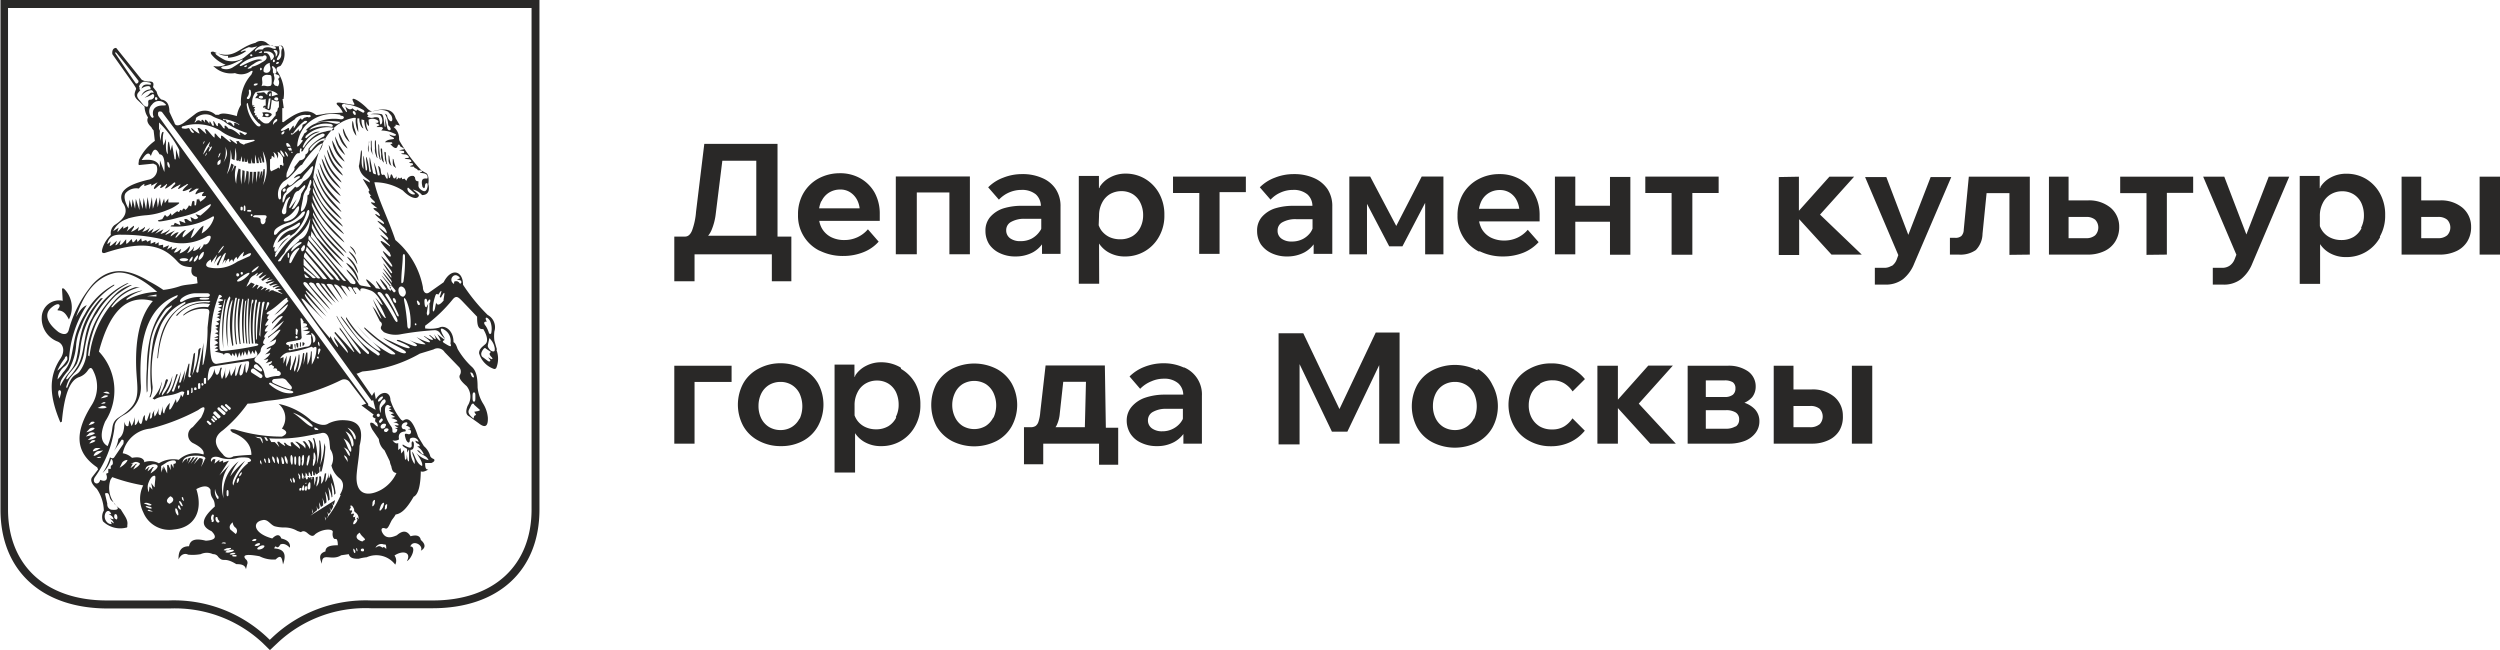
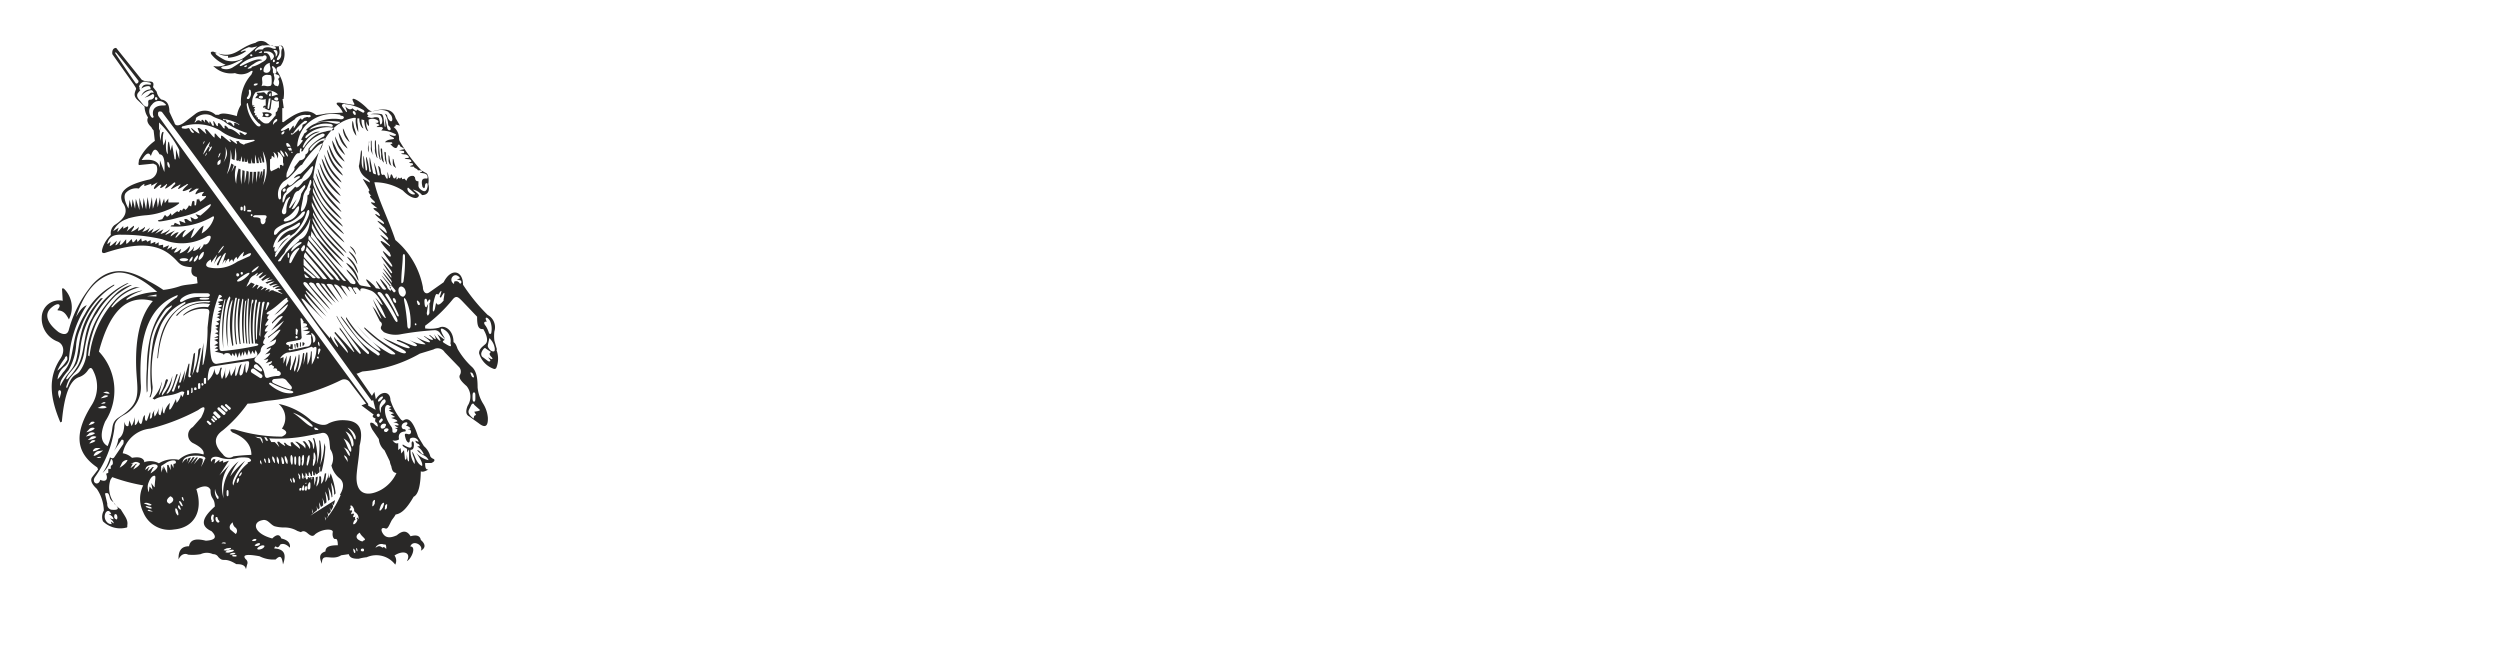
<svg xmlns="http://www.w3.org/2000/svg" id="_Слой_1" data-name=" Слой 1" viewBox="0 0 202.47 52.66">
  <defs>
    <style>.cls-1{fill:#292827;}</style>
  </defs>
  <title>logo_dep</title>
-   <path class="cls-1" d="M1.4,15.77V56.38c0,4.54,3.08,7.37,8,7.37h5a11,11,0,0,1,8,3l.2.19.2-.19a11,11,0,0,1,8-3h5c4.94,0,8-2.83,8-7.37V15.77Zm21.21,52L22,67.17a10.41,10.41,0,0,0-7.51-2.77h-5c-5.37,0-8.7-3.08-8.7-8V15.12H44.44V56.38c0,4.94-3.32,8-8.66,8h-5a10.39,10.39,0,0,0-7.51,2.77Z" transform="translate(-0.75 -15.12)" />
  <path class="cls-1" d="M27.37,26.87a2.83,2.83,0,0,0,1.13,1.9c0-.14-.48-.6-.71-1.05s-.32-.75-.42-.85M29,35.47c0,.08.28.34.44.6s.19.39.25.45A1.43,1.43,0,0,0,29,35.47m-1.77-8.23a3.15,3.15,0,0,0,1.28,2.1c0-.16-.55-.67-.83-1.17s-.35-.83-.45-.93m1.57,9.16c0,.14.42.48.66.89s.23.5.33.58a2,2,0,0,0-1-1.47m.08-.49c0,.1.36.43.56.77a4.46,4.46,0,0,0,.33.59,2,2,0,0,0-.89-1.36m-1.22-9.4a2.33,2.33,0,0,0,1,1.7c0-.11-.39-.53-.61-.93a8.54,8.54,0,0,0-.37-.77M28.34,31c-.06-.22-.77-.85-1.14-1.48s-.44-1-.58-1.19A4.31,4.31,0,0,0,28.34,31m0-.57c0-.2-.69-.79-1-1.39s-.4-.94-.54-1.08a4,4,0,0,0,1.58,2.47M27,27.62Zm-.68,1.52a5.61,5.61,0,0,0,2.08,3.15c-.08-.26-1-1.07-1.43-1.8s-.49-1.15-.65-1.35m2,2.5c-.07-.24-.85-.93-1.26-1.63s-.46-1.08-.59-1.24a4.62,4.62,0,0,0,1.85,2.87M25.12,43.17v-.32l-.08,0,0,.34.06,0m-.2.09v-.37l-.18,0,.08.35.1,0m1.7-14.89h0M40.74,43.58a.37.37,0,0,1-.32-.14c-.14-.16-.18-.25-.16-.37l.1-.46c0-.12.06-.1.12,0a1.35,1.35,0,0,1,.34.73c0,.14,0,.22-.08.24m-.18.61c-.1,0-.18-.1-.28-.13l.16.21c.08.12-.08.18-.21.06L39.79,44c-.12-.18-.08-.38.14-.64.06-.06.12-.08.18,0l.33.22c.06,0,.06.08,0,.12s-.06.16.1.32.08.19,0,.19m-.45-2.69c-.2-.23-.16-.37.09-.35-.23-.38,0-.46.26-.06a1.64,1.64,0,0,1,.1.95c0,.12-.16.16-.2,0a2.29,2.29,0,0,0-.25-.54M37.93,38a.31.31,0,0,0-.4-.06c0,.18,0,.22-.13.08a.36.36,0,0,1,0-.49.31.31,0,0,1,.43-.06c.12.06.16.14.16.2l-.24.08.3.08c.16.13,0,.39-.12.17M36.7,39.43c-.31.39-.53.47-.63.2l-.1.51c-.08.24-.14.27-.17.1A3.62,3.62,0,0,1,36,39.09c.06-.18.14-.2.24-.1.36-.57.28-.25.12.18l.1.06c.43-.81.25-.16.21.2m-1.14.22,0,.84c-.08.13-.14.34-.22,0l.12-.77-.14.28c-.12,0-.14-.12-.16-.35s0-.38.16-.32l.1.26.08-.18c.14-.08.16,0,.1.24m.37,2.21a.51.51,0,0,1,.46.26,1.9,1.9,0,0,0,.41.45c-.45-.71-.47-1-.08-.75a1.05,1.05,0,0,1,.5,1.11c.1.28.06.33-.46,0-.2-.12-.21-.18,0-.28l-.61-.47c.53.83.14.61-.26,0,.3.65.08.41-.31.09h-.1c.69.56.12.42-.34.08l-.08,0c1.21.86-.06.4-.59.06.38.34.81.58.71.6a2.87,2.87,0,0,1-1.38-.42c.47.3.89.48.63.56-.1.06-.55-.16-1.34-.48q-.3-.06-.18.06c.69.26,1.08.48,1,.57s-.66-.12-1.41-.49c-.22-.1-.47-.2-.73-.34.44.46,2.16,1.07,1.8,1.25-.14.06-.44-.06-.81-.26a15,15,0,0,1-1.42-.91c-.42-.34-.8-.67-1.09-.93l0,.1c1,1.13,3,2.14,2.39,2.1-.24,0-.16,0-.36-.08a8.72,8.72,0,0,1-3-2.77l0,0c.85,1.32,2.43,2.41,2.27,2.55s-1.14-.69-1.78-1.39a10.53,10.53,0,0,1-1-1.34l0,.16c1.32,2.23,3,2.65,2.69,2.93-.1.08-.16,0-.26-.08-1.58-1-2-2.08-2.85-3.07l0,.08a25.58,25.58,0,0,0,2.24,2.79c.09.12,0,.24-.08.18a11.17,11.17,0,0,1-2.5-3.09l0,.08c.73,1.4,2.34,3.09,1.86,3a6.82,6.82,0,0,1-.81-1c-.26-.38-.57-.83-.81-1.13l0,.14a11.82,11.82,0,0,1,1.19,1.84l-.06,0L27.9,42l-.07.08c.53.67,1.18,1.44,1.08,1.62l-1.12-1.31c.05.4.43.74.31.84a3.8,3.8,0,0,1-.57-.85c-.08-.14,0,.21-.1.09a21.76,21.76,0,0,1-2.2-3c-.11-.2-.08-.22.14-.08L27,41.05c-1-1.11-1.7-2-1.54-2.12a16.83,16.83,0,0,0,1.74,1.84c-1.26-1.44-1.82-2.13-1.66-2.11a15.07,15.07,0,0,1,1.78,1.86c-.89-1.23-2-2.24-2-2.44s.24-.1.32,0a21.22,21.22,0,0,0,1.86,2.12c-.5-.77-1.78-2-1.72-2.12s.2-.1.39,0a9.44,9.44,0,0,0,1.53,1.78c-.44-.61-1.45-1.64-1.35-1.78a.19.19,0,0,1,.26,0c.2.32.43.56.69.91a6.78,6.78,0,0,0,.65.67l-1.2-1.56s.08-.06.12,0a.2.2,0,0,1,.17.06,8.55,8.55,0,0,0,1.17,1.45l-1-1.43c0-.12.36-.06.44,0l.85,1.23c-.36-.85-.87-1.27-.62-1.25s.44.26.66.56.29.33.39.47l-.55-.91c0-.08.2,0,.38.06l.37.42-.18-.36c0-.12.16-.06.26,0l.33.53.07,0c-.2-.33-.34-.49-.24-.53l.29,0,.28.32c-.08-.36.26-.28.81-.08.36.12.69.53,1,1.18-.08,0-.22-.13-.37-.33a2.62,2.62,0,0,0-.24-.26A8.11,8.11,0,0,1,32,40.87c-.12.1-.56-.65-1.05-1.52.26.69.59,1.3.69,1.58-.06,0-.23-.31-.49-.73-.08-.12-.18-.18-.26-.32l.63,1.27a.26.26,0,0,1,.12.37c-.12.22,0,.3.2.5a2.19,2.19,0,0,0,1.42.16,23.36,23.36,0,0,1,2.71-.32m-5.12,5.73.12-.07.2.79-.6-.34,0-.14c-7.06-9.61-13-17.76-17-23.33-.06-.3,0-.42.29-.32,5.2,6.88,11.51,15.82,17,23.41m.4,1.73c.08.23.25.59-.26.09-.32-.16-.36,0-.1.5l.53.77a1.38,1.38,0,0,0,.46.91l.43.89a1.19,1.19,0,0,0,.12.39c.06.34.14.52.42.56a3,3,0,0,1-1.23,1.35c-1.16.63-2.09.37-2-1.17.06-.83.22-1.53.24-2.38.34-1.32,0-2-1.12-2.07a2.64,2.64,0,0,0-1.39.25c-.32.22-.77.14-1.38-.21a5.58,5.58,0,0,0-2.67-1.37,1.47,1.47,0,0,1,.27,2c.48.22.46.44,0,.65a12.61,12.61,0,0,1-3.77-.57c-.44-.08-.52,0-.22.24,1,.39,1.52,1,1.52,1.81a14.53,14.53,0,0,0-1.46.12.59.59,0,0,1-.85-.17c-.72-.73-.79-1.39,0-1.94a11.21,11.21,0,0,0,2-2.16c.55,0,1-.15,1.6-.23a16.9,16.9,0,0,0,6-1.69.55.55,0,0,1,.69.2l1.31,1.72-.38.14,1,.75c-.18.14-.06.24.16.32-.12.18,0,.36.14.34m.08-.74a.13.13,0,0,1,.11.14.12.12,0,0,1-.11.12.13.13,0,0,1-.14-.12.14.14,0,0,1,.14-.14m.09-1.26c.1-.1.22-.16.26-.12s0,.14-.12.26-.21.17-.25.13,0-.15.11-.27m.18.71c-.06,0-.08.18-.08.51a1,1,0,0,1-.08-.67c.14-.35.28-.45.4-.45.24.25-.16.41-.24.61m-.16,1.28c-.08,0-.09-.11,0-.21s.12-.16.18-.12.1.12,0,.22-.12.16-.18.11m.46.34a.31.31,0,0,1-.3.14.17.17,0,0,1-.06-.26.3.3,0,0,1,.32-.13h0c.1,0,.12.13,0,.25m.18.4a.22.22,0,0,1-.26-.06c0-.06,0-.14.08-.18a.24.24,0,0,1,.26,0c.06.08,0,.16-.08.2M32,48c.18-.2.25,0,.45.06l-.23.12.25.08-.23.12.43.21-.28.08.36.22-.32.08c.32.1.52.18.5.28l-.34.08c.14,0,.42.07.44.19s-.22,0-.32.06l.3.2h-.28l.2.1c0,.18-.1.28-.22.29-.32,0-.06-.23-.28-.51-.59-.81-.55-1.48-.43-1.66m1.58,2.06a.11.11,0,0,0-.06-.18c-.1,0-.16,0-.22-.12s0-.35.24-.42.22.07.18.16l-.1.08c.18.06.3.12.35.22s-.15,0-.17.1c.33-.06.31.47,0,.38s-.3,0-.2.35.35.49.34.08c0-.2.63-.24.71.2l-.26-.1c.06.31.32.18.36.45l-.22,0a1.44,1.44,0,0,1,.55.66c-.27,0-.29-.34-.55-.34.34.45.73.36.93.81a1.9,1.9,0,0,1-1-.59c.34.47.55.87.47,1.06-.49-.21-.59-.94-.79-1.16,0,.38.28.59.18,1A1.87,1.87,0,0,1,34,51.55c.19,0,.27-.1.27-.43s-.22-.34-.18,0-.18.33-.71,0c-.08.07,0,.17.34.35l0,.3.16-.26,0,.83c0,.22-.07.18-.13,0l-.06-.41c0,.29,0,.43-.14.41l-.08-.77-.22.28-.06-.44-.19.16V51c-.14.08-.3,0-.46-.22a.61.61,0,0,0,.53-.08c-.09-.4.09-.59.42-.63m-1.4,6.13c0,.12-.12.2-.16.18s0-.12,0-.24.12-.2.16-.18,0,.12,0,.24m-.32,0c-.1.16-.2.3-.26.27s0-.17.06-.35.2-.3.26-.28,0,.18-.06.36m.12,3c.16,0,.14.24.14.38-.1-.1-.2-.22-.3-.1-.28-.22-.38-.1-.57,0a.53.53,0,0,1,.73-.24m-.79-3.34c-.06.14-.14.24-.18.22s0-.14,0-.28.14-.25.18-.23,0,.13,0,.29m-.93,3c0,.1-.16.08-.38-.06s-.24-.4.1-.58c.12.34.67.56.28.64m-.08.87a.11.11,0,0,1-.12-.1.12.12,0,0,1,.12-.12c.08,0,.14,0,.14.12s-.06.1-.14.1m-.4,0s-.06,0-.08-.12,0-.12,0-.14.06,0,.08.12,0,.12,0,.14m-.17.14c-.05,0-.1,0-.14-.16s0-.2,0-.2.09.06.13.16,0,.2,0,.2m-.08-2.61c.09-.12.21-.18.25-.14s0,.16-.08.27-.19.18-.23.14,0-.15.06-.27m-.08-.58s.06-.06.08-.08,0,0,0,0-.18.14-.22.12,0-.14.06-.23a0,0,0,0,1,0,0s0-.06-.06-.08-.09.06-.13,0,0-.1.06-.18-.06-.16,0-.2.17,0,.29.3c0,.1,0,.16.06.21s.15.12.19.18a.5.5,0,0,1,.1.42s0,0-.1-.18c0,0,0,0,0,.06s-.15.14-.17.1,0-.12,0-.2l.08-.08s0,0,0-.06,0,0,0,.06-.18.16-.22.12,0-.14.06-.24m-.54-7a1.11,1.11,0,0,1,.67.73c0,.2,0,.3-.13.14a2.23,2.23,0,0,0-.54-.87m.5,1.27c0,.21-.1.35-.16.16a2.81,2.81,0,0,0-.5-1.13h0a1.07,1.07,0,0,1,.65,1m-.32.57c-.2-.28-.26-.69-.49-1a1.17,1.17,0,0,1,.63.83c0,.22,0,.34-.14.16M29,52c-.16-.18-.24-.48-.43-.66.25.14.37.16.51.54,0,.14,0,.23-.08.12m-.12.55c0-.16-.2-.32-.24-.47s0-.08.12,0a.46.46,0,0,1,.12.47m-2.67-2.81s.1,0,.2.06.14.12.12.14-.1,0-.2,0-.14-.14-.12-.16m-1.7-1.23a4.28,4.28,0,0,1,1.53,1c.07.13,0,.17-.08.11-.36-.11-.87-.71-1.45-1.09m1.63,3.74c0-.29,0-.57.05-.55s.16.3.12.57-.14.54-.2.52,0-.26,0-.54m-.48.08c0-.24.12-.41.16-.41s.06.2,0,.43-.1.42-.16.42-.06-.2,0-.44m-.44,0c0-.24.06-.43.12-.43s.08.19.06.45-.08.42-.14.42-.06-.2,0-.44m-.31.06c0-.22,0-.39.08-.39s.08.17.08.39,0,.4-.08.4-.08-.18-.08-.4m1.07,3.86a1,1,0,0,1,.11.29l-.06.06c0-.11,0-.23-.05-.35m2.35-1.09a8.2,8.2,0,0,1-1.23,2s0,0,0,.06a.28.28,0,0,0-.06.08l.06-.1-.06-.3a.54.54,0,0,1,.1.22l.18-.3-.06-.31.12.21c0-.08.1-.15.14-.23s-.06-.22-.1-.34a1.49,1.49,0,0,1,.14.24,2.19,2.19,0,0,0,.16-.3c0-.1-.06-.2-.08-.3a1.76,1.76,0,0,1,.12.2c.06-.18.09-.32.12-.43l-2,1.26.53-.44c0-.11,0-.25-.06-.37a2.22,2.22,0,0,1,.14.32l.14-.12-.06-.48a2.08,2.08,0,0,1,.16.4l.18-.14c0-.2,0-.41-.08-.63a2.29,2.29,0,0,1,.2.53.66.66,0,0,1,.15-.14c0-.27-.06-.59-.1-.89a1.84,1.84,0,0,1,.24.76l.12-.1a8.28,8.28,0,0,0-.12-1,2.2,2.2,0,0,1,.28.83s0,0,.06-.06a8.66,8.66,0,0,0-.12-1.15,1.74,1.74,0,0,1,.26,1l.12-.12a6,6,0,0,0-.4-1.62c-.08.28-.08.38-.16.36,0-.32,0-.46,0-.5a1.39,1.39,0,0,1-.28.85l.08-.71h-.11c-.1.51-.12.67-.32.85a1.79,1.79,0,0,0,0-.61.51.51,0,0,1-.14,0v.06a1,1,0,0,1-.22.77c0-.28.1-.54.1-.81l-.16.06V54a3.08,3.08,0,0,1-.15.44,2.11,2.11,0,0,0,0-.69s-.09,0-.13,0v.07c0,.06,0,.12-.06.12s0,0,0-.1,0-.06,0-.08a.22.22,0,0,0-.1,0v0c0,.05,0,.09,0,.11s-.06-.06-.1-.11h-.1c0,.1,0,.14-.06.18s-.1-.06-.12-.16l-.18,0c0,.08,0,.14,0,.14s-.06,0-.1-.12h-.16c0,.08,0,.12,0,.14s-.06,0-.1-.12,0-.06,0-.1-.08-.23-.06-.25.1.06.16.19a.43.43,0,0,1,0,.14.37.37,0,0,1,.14,0,.11.11,0,0,0,0-.08c0-.15,0-.29,0-.31s.09.1.14.26,0,.05,0,.09a1,1,0,0,0,.16-.06.72.72,0,0,1,0-.19c0-.08,0-.12,0-.12s.12.12.16.28l.1,0,0,0a.59.59,0,0,1,0-.24c0-.06,0-.08,0-.1s.12.14.16.28a.07.07,0,0,0,0,.06l.1,0v-.32c0-.08,0-.12,0-.12s0,0,.06.1,0,.18.06.28a.25.25,0,0,0,.11,0v-.16c0-.06,0-.1,0-.1s.06.1.08.2l.16-.06v-.22c0-.06,0-.12,0-.12s0,0,0,.08a.59.59,0,0,1,0,.2s.08,0,.12-.06,0-.24,0-.31,0-.14.06-.14,0,0,0,.09a1.32,1.32,0,0,1,0,.3.28.28,0,0,1,.12,0,9,9,0,0,0,.31-2L27,51a4.51,4.51,0,0,1-.33,1.8,4.92,4.92,0,0,0,0-2H26.6a4.6,4.6,0,0,1-.2,1.94,4.66,4.66,0,0,0-.2-2.12.28.28,0,0,0-.12,0,1.08,1.08,0,0,1,.06.89c-.11-.37,0-.49-.35-.75h-.1a.87.87,0,0,1,.16.73,2.48,2.48,0,0,0-.42-.63h-.18c.26.3.26.35.22.59-.1-.25-.49-.43-.65-.55l-.18,0c.2.1.48.45.38.57-.14-.16-.44-.32-.56-.53-.08,0,0,0-.12,0s0,.2,0,.33a.74.74,0,0,1-.49-.29s-.12,0-.12,0,.1.19.12.25-.46-.27-.49-.33.07,0-.16,0c0,.06.16.37.17.43a4.89,4.89,0,0,0-.37-.41l-.28,0-.17-.3a12.07,12.07,0,0,0,3.06-.2l1.11-.21c.37-.12.63.08.71.65l.06.63a1.3,1.3,0,0,1,.1,1.33,1.93,1.93,0,0,0,.69,1.06c.32.3.35.72,0,1.31m-2.59-.79c.06-.16.08-.22.14-.22s.06.08.06.26,0,.33-.14.32-.1-.18-.06-.36m-.2-.08c0-.06,0-.1.06-.1s0,0,0,.1Zm0,.53c-.08,0-.08-.17,0-.35h.12c0,.21,0,.37-.08.35m-.24,0c-.12,0-.1-.14-.06-.25s.06-.18.1-.18.06.06.06.2,0,.23-.1.23m-.25,0c-.08,0-.06-.12,0-.21h.12c0,.12,0,.21-.08.21m-.42-2.09c-.06,0-.08-.14-.08-.34s0-.34.08-.34.08.16.08.34,0,.34-.08.34m-.08,1.44c-.08,0-.06,0-.1-.16a.38.38,0,0,1,0-.25s.1.09.14.21,0,.18,0,.2m-.25-1.44s-.1-.18-.1-.4,0-.39.1-.39a.6.6,0,0,1,.09.39c0,.22,0,.4-.09.4m-.1,1.32c0-.1-.06-.2,0-.2s.06.06.09.14a.5.5,0,0,1,.05.2s-.08-.06-.1-.14M24,52.7s-.12-.12-.16-.3-.06-.34,0-.34h0c.06,0,.12.13.18.3s0,.34,0,.34m-.32,0c-.14,0-.1-.06-.14-.24s0-.36,0-.36.16.18.18.34.06.24-.06.26m-.37,0s-.12-.14-.14-.3,0-.32,0-.32.12.12.16.28,0,.32,0,.34M23,52.62s-.1-.08-.16-.24-.06-.28,0-.3h0a.54.54,0,0,1,.16.26c0,.14.06.28,0,.28m-.44,0c-.08,0-.06,0-.08-.18a1,1,0,0,1,0-.26s.12.12.14.26,0,.18-.06.18m-.27-1.84-.14-.24a.5.5,0,0,1,.16,0l.16.26a.53.53,0,0,1-.18,0m0,1.82s-.08-.06-.12-.16-.06-.2,0-.2.08.06.1.16.06.18,0,.2m-.42-1.94c0-.08-.16-.06-.25-.1s-.06-.06-.24-.1l.53.06.12.2,0,0c-.06,0,.18.63-.14,0m.06,2a.31.31,0,0,1-.12-.2c0-.1,0-.16,0-.16a.37.37,0,0,1,.12.22c0,.1,0,.16,0,.14m-.37,6.41c.11-.06.23-.06.25,0s-.06.13-.17.17-.24,0-.26,0,.06-.14.18-.17m.61.19c0,.06-.08.18-.24.24s-.31.06-.34,0,.08-.16.24-.24.32-.06.34,0m-1-.41s0-.1.14-.14a.22.22,0,0,1,.2,0c0,.06,0,.12-.14.14s-.18,0-.2,0m-.34-6.29a3.41,3.41,0,0,0-1.18,1.8c-.22-.3.24-1.05.95-2a6.69,6.69,0,0,0-1.21,1.27,4.16,4.16,0,0,1,.69-1.23,3.17,3.17,0,0,0-1.22,3,3,3,0,0,1,.51-2.75l-.85.89.77-1.19-.47.16,0-.18-.3.14v-.2l-.4.32.08-.34c-.14-.08-.23,0-.35.2h0c-.12-.39.31-.53.77-.33A2.39,2.39,0,0,0,20,52.2a2.54,2.54,0,0,1,.87,0c.3.16.28.3-.06.36m-.53,1c-.06.1-.14.16-.16.14s0-.12.06-.2a.28.28,0,0,1,.16-.14s0,.12-.06.2m-.18.49c-.06.12-.12.2-.16.18s0-.12,0-.22.12-.19.16-.17,0,.11,0,.21m-.27,4.31L19.4,58c-.12-.24,0-.42.2-.58a.58.58,0,0,0,.18.4.35.35,0,0,1,.06.55m-.08,1.82c-.1,0-.2,0-.2-.06s.06-.07.16-.07.19,0,.19.07-.05.06-.15.06m-.4-.2s.08-.07.2-.09.23,0,.25,0,0,.08-.17.12-.26,0-.28,0M19,59.84s.08-.12.28-.16.36-.06.4,0-.1.12-.28.16a.55.55,0,0,1-.4,0m.1-4.79c0-.14,0-.24.08-.24s.08.1.08.24,0,.26-.08.26-.08-.12-.08-.26m0,4.47h0c.16,0,.34-.06.36,0s-.08.1-.24.16-.32,0-.35,0,.07-.1.23-.14m-.41-.41s.06-.08.16-.08.19,0,.19.08a.21.21,0,0,1-.16,0c-.11,0-.19,0-.19,0m-.52-4.41a1.19,1.19,0,0,0,.28.63c0,.14,0,.21-.1.16a1,1,0,0,1-.18-.79m.2,2.72a.38.38,0,0,1-.16-.39c0-.08.14-.08.16,0a.39.39,0,0,0,.12.24c.08.05,0,.21-.12.13m-.45-.1a.41.41,0,0,1,0-.49c.07-.1.17,0,.15.08a.42.42,0,0,0,0,.34c0,.09-.08.25-.21.07m-.34-8c-.08-.08.06-.16.1-.12l.24.21c.05.07-.08.16-.14.12ZM19,48c-.07-.08,0-.2.1-.14l.32.28c.08.08-.06.22-.12.16Zm-.33.12c-.1-.1,0-.24.12-.16l.37.32c.1.1-.06.23-.14.17Zm-.26.2c-.12-.12,0-.28.14-.18l.43.37c.12.1-.06.28-.15.2Zm-.37.31c-.08-.1.09-.23.19-.18l.36.36c.1.1-.14.26-.2.18Zm0,.68-.19-.2c0-.06.06-.14.1-.1l.19.2c.06.06-.05.14-.1.1m-.07-.38c-.08-.08.06-.18.12-.12l.23.24c.06.06-.1.16-.14.1ZM17.72,45c0-.13.18-.21.41-.23l2.65-.4c.14,0,.16.06.14.24a1.85,1.85,0,0,1-.2.69c-.09.08-.11-.26-.09-.77-.2.47-.12,1-.44,1-.14-.22.08-.63.12-.95-.3.27-.2.61-.45,1-.1,0-.08-.32,0-.85a2.69,2.69,0,0,1-.4.85,1.52,1.52,0,0,1-.06-.73,1.82,1.82,0,0,1-.38.93A3,3,0,0,1,19,45L19,44.88a2.19,2.19,0,0,1-.27.94,1.14,1.14,0,0,1,0-.92h-.12c-.08.26-.12.48-.24.56s-.24-.2-.24-.5a1.72,1.72,0,0,1-.55,1,2.5,2.5,0,0,1,.14-1m-2.39,1.37-.08.26-.08,0,0-.22Zm1.91-1.72-.09.08.09-1.82-.41,2.25c0,.26-.22.22-.18,0,.1-.47.26-1.12.36-1.82a.24.24,0,0,0-.2.22,5.38,5.38,0,0,1-.5,2,9.77,9.77,0,0,0,.24-1.84l-.12.1-.29,1.72c.21.12-.06.29-.14.08l.1-1-.08,0-.42,1.52.14-1-.36,1h-.13l.17-.89-.59,1.62c-.18,0-.2,0-.06-.29l.38-1.11-.12,0c-.24.81-.42,1.38-.71,1.56l-.1,0a3,3,0,0,0,.49-1.44,3.74,3.74,0,0,1-.83,1.6c-.06-.06,0-.24.26-.67l.22-.58c-.1-.12-.16-.08-.22.1a2.93,2.93,0,0,1-.54,1.15l.26-1,0-.12a2.87,2.87,0,0,1-.75,1.36l.16.09c.53-.36,1.27-.24,2-.58.16-.08.31-.12.41,0l-.14.38-.14-.22a1.25,1.25,0,0,1-.35.69L15,47.44c-.32.69-.53,1.06-.55.73l.06-.42a1.59,1.59,0,0,0-.46.85c-.12,0-.14-.25-.1-.59l-.2.73c-.17,0-.21-.16-.12-.59a2.52,2.52,0,0,1-.35.71.74.74,0,0,1,0-.57l-.2.37c0,.28-.08.38-.2.36.06-.42.06-.57,0-.48l-.23.64c-.14.07-.18-.08-.16-.44-.22.12-.16.56-.32.73C12,49.4,11.94,49.2,12,49c-.09.33-.19.53-.33.55l0-.65a2.23,2.23,0,0,1-.26.73l-.18-.47-.08.45c-.13.08-.25,0-.33-.34,0,.62-.08,1.13-.48,1.39a2.62,2.62,0,0,1-.37,1l.63-.93c.14,0,.2,0,.14.34L10,52.16c-.1.12-.22.08-.34,0a4.06,4.06,0,0,1-.61,1.27,2.37,2.37,0,0,0,.67-1.07c0-.16.22,0,.16.36l-.16.14,0,.23-.2,0v.32l-.18.08c.18.43,0,.71-.47.49-.14.54-.73.26-.44-.21a8.76,8.76,0,0,0,1.59-4c0-.57.39-.83.85-1.09a2.53,2.53,0,0,0,1.28-2.47c-.22-4.47,1-6.43,3-7.2l-.06.18c-1.72,1.05-2.43,3.06-2.45,5.81a12.3,12.3,0,0,0,0,1.92l.06-.14a29.91,29.91,0,0,1,.25-4,5.38,5.38,0,0,1,.89-2.14,4.78,4.78,0,0,1,.34-.47c.16-.16.34-.2.47-.34l0,.14a5.37,5.37,0,0,0-1.46,2.57,15,15,0,0,0-.2,4.19,1.54,1.54,0,0,1-.14.56l.08,0a1.87,1.87,0,0,0,.18-.85,9.81,9.81,0,0,1,.65-4.94,3.81,3.81,0,0,1,2-1.94l0,.13c-1.07.74-2.08,1.59-2.27,4.47l.06-.06c.2-2.19,1-3.81,2.45-4.41a4.88,4.88,0,0,1,1.8-.18l-.12.11a3.11,3.11,0,0,0-2.69,1.06l.12,0a2.73,2.73,0,0,1,2.65-.93L17.6,40a2.53,2.53,0,0,0-2,.61v.08a2.53,2.53,0,0,1,1.88-.55c.2,0,.26.18.2.42l-.12,1.08a12.18,12.18,0,0,1-.34,3m.18,7.67h-.06l-.1.24-.21.39.14-.43,0-.22a1.48,1.48,0,0,0-.25-.08l-.18.18-.3.34.24-.4.1-.16-.12,0-.18.18-.29.34.23-.38.1-.16h-.16l-.12.18-.27.36.2-.42.05-.1-.21.06-.14.34.06-.32a.63.63,0,0,0-.4.38c0-.34.26-.54.75-.59s1.27,0,1.07.29m-2,3.62c-.08-.12-.12-.22-.08-.24s.11,0,.19.16.1.22.08.24-.12,0-.19-.16m0,.46s-.08-.06-.14-.14-.06-.2,0-.22.08.06.13.16.07.2,0,.2m-.2.45s-.12-.12-.16-.26-.06-.29,0-.31.14.1.18.25.06.3,0,.32m-.36-4.17c0,.1,0,.22,0,.34l-.14-.3h-.08a3.7,3.7,0,0,0,0,.47l-.19-.43a.18.18,0,0,1-.1,0c0,.21,0,.45,0,.69l-.28-.57v0c0,.11-.06.25-.1.37L14,52.84c-.06.15-.14.35-.2.55l0-.42v-.11h0l.5-.32c.33-.16.75-.22.69.06,0,0,0,.06-.12.08m-.39,3.24c-.3-.12-.28-.37.07-.61.32.14.32.43-.07.61m1.1-.41c.06.08.08.15.06.17a.32.32,0,0,1-.14-.11c0-.08-.07-.16,0-.18s.07,0,.11.12m1.65-9.36,0-.35c0-.08.18-.12.18,0l0,.35c0,.06-.17.1-.17,0m-.2.1c0-.06,0-.1.06-.1a.1.1,0,0,1,0,.2s-.06,0-.06-.1m-.28,0c0-.1.16-.18.18,0l0,.28c0,.08-.18.16-.18,0Zm-.32.34a.1.1,0,1,1,.2,0c0,.08,0,.12-.1.12s-.1,0-.1-.12m-.23.27,0-.25c0-.1.09-.14.11,0v.25c0,.08-.15.14-.13,0m-.32.18v-.24c0-.1.16-.1.16,0l0,.24c0,.08-.18.1-.18,0m-3.44,5.44c-.12-.3-.46-.38-1-.28a1.39,1.39,0,0,0-.75-.37,2.52,2.52,0,0,1,2.25-2,17,17,0,0,0,3.86-1.5c.59-.44.67-.24.24.61l-.68.77A.74.74,0,0,0,16.37,51c.68.33.95.65.86.93a2,2,0,0,0-2,.43,2.22,2.22,0,0,0-1.61.28,1.5,1.5,0,0,0-1.22-.08m.55.87.16-.36a.68.68,0,0,1,.12-.12h-.14a1.72,1.72,0,0,1-.39.34l.11-.3.08-.05s-.08,0-.1,0a1.05,1.05,0,0,1-.29.24l.08-.2c.14-.17.23-.15.45-.23s.54,0,.48.18-.28.33-.56.53m.3,1.13L13,54.24l.1.54-.24-.26-.06.47a1,1,0,0,1,0-.83c.16-.41.36-.53.48-.51s0,.47,0,.87m-.4,2c-.1,0-.19-.06-.17-.08s.09-.06.19,0,.2.06.2.09-.12,0-.22,0m-.08-.38c.14,0,.24.08.24.12s-.12.06-.26,0-.23-.08-.23-.12.12-.06.25,0m-.37-.28s.14-.06.32,0,.27.1.27.14-.16.08-.31,0-.3-.08-.28-.14m-.34-3.22c0,.12-.25.33-.55.49l.18-.33a.87.87,0,0,1,.14-.12h-.12a2,2,0,0,1-.42.34l.14-.28s.06-.06.08-.08l-.2,0,.36-.14a.52.52,0,0,1,.41.16ZM10.44,53l.2-.41a.54.54,0,0,1,.43-.22c0,.14-.27.42-.63.63M10,55.92q.68.57-.24.48a.44.44,0,0,1-.32-.48l-.19-.83c.25-.1.31,0,.39.32s.36.35.36.51m.17,1.27S10,57.11,10,57s0-.24.1-.24.13.08.15.2,0,.22-.1.24m-.35.37a.5.5,0,0,1-.4-.18.65.65,0,0,1-.08-.77c.16-.21.34-.13.44.14h-.2c.24.12.38.26.38.42l-.3-.08c.22.16.32.29.32.41l-.24-.16ZM8.54,52.22h0l.18-.09a.39.39,0,0,1,.22,0c0,.06-.2.1-.4.08m.12-.55.44-.06c-.32.28-.64.47-.77.43a.56.56,0,0,1,.33-.37m-.1-.26H8.9c-.26.18-.53.3-.63.26a.34.34,0,0,1,.29-.26M8,51l.18-.2a.32.32,0,0,1,.29,0c0,.08-.23.18-.47.24m.14-.54a.43.43,0,0,1,.41,0c-.06.12-.35.22-.69.26ZM8,50.19a.45.45,0,0,1,.43,0c0,.1-.37.22-.73.28ZM8,49.85a.4.4,0,0,1,.41-.06c0,.12-.31.26-.67.34Zm.12-.55a.36.36,0,0,1,.29,0c0,.11-.23.2-.49.26Zm4.53-10.19.77-.14,0,.16ZM9,48a.43.43,0,0,1,.39.1c-.08.1-.37.12-.73.06Zm.29-.26c0,.06-.19.08-.37.08l.16-.1a.19.19,0,0,1,.21,0M9.1,46.9l.25-.06a.32.32,0,0,1,.28.14c-.06.06-.3,0-.53-.08m.06.28a.36.36,0,0,1,.35,0c-.06.1-.31.16-.61.2Zm2.63-2.06c.07,1.39.31,2.26-.5,3.09s-1.32.67-1.44,1.56a5.75,5.75,0,0,1-.38,1.48c-.57-.31-.63-1-.2-2a4.59,4.59,0,0,0-.51-5.66c.81-3.06,2.15-4.71,4.37-4.09-.87,1-1.48,2.69-1.34,5.65M8,43.94c0,.1-.1-.08-.12,0a9,9,0,0,1,.61-2.5,7.25,7.25,0,0,1,1.64-2.39,9.56,9.56,0,0,1,1.31-.85h-.1a2.88,2.88,0,0,0-1.05.57,7.92,7.92,0,0,0-1.8,2.36,7.54,7.54,0,0,0-.75,2.77A2.92,2.92,0,0,1,7.2,45.2c-.32.4-.58.14-1,1.31l-.1,0a2.67,2.67,0,0,1,.3-.75,6.36,6.36,0,0,1,.45-.52,3.17,3.17,0,0,0,.73-1.66A13.27,13.27,0,0,1,8,41.7a4,4,0,0,1,.61-1.22,6,6,0,0,1,2.57-2.42l-.13,0a5.85,5.85,0,0,0-2.85,2.83c-.73,1.19-.54,2.67-1.11,3.78a5.38,5.38,0,0,1-.89,1.16l-.1,0c.14-.45.63-.81.87-1.26a4.21,4.21,0,0,0,.28-1.15,7.14,7.14,0,0,1,1.84-4.15H8.92c-1.9,2.08-1.62,3.54-2,5-.29.93-.61.81-1.3,2.12a1,1,0,0,1,.09-.48,4.59,4.59,0,0,1,.58-.79A4.71,4.71,0,0,0,6.92,43a4.19,4.19,0,0,1,.36-1.31,6.17,6.17,0,0,1,.45-1A6.39,6.39,0,0,1,10,38.24v-.08a5.85,5.85,0,0,0-2.38,2.4,6.8,6.8,0,0,0-.75,1.72c-.14.51-.22,1.2-.39,1.89a2.67,2.67,0,0,1-.64,1.13,3.51,3.51,0,0,1-.43.55,1.48,1.48,0,0,1,.61-1.08,1.09,1.09,0,0,0,.32-.52,8.88,8.88,0,0,1,1.44-4.41c-.32.1-.57.44-.87.95.52-1.54,1.37-3.16,3.13-3.56.92-.2,2.17.4,3.44,1.53h0a5.55,5.55,0,0,0-2.48.67l0-.12a3.8,3.8,0,0,1,1.29-.65l-.12,0A4.36,4.36,0,0,0,9.87,40l-.12,0a3.77,3.77,0,0,1,2.33-1.62l-.37,0A3.64,3.64,0,0,0,10,39.51a8.07,8.07,0,0,0-2,4.43M5.6,47.4a1,1,0,0,1-.14-.5c0-.23.2-.22.23-.06s-.09.32-.09.56M6,44.09c.16-.25.22-.07.2.16a3,3,0,0,1-.81.89,5.24,5.24,0,0,1,.61-1M17.7,39.31c0,.06-.18.08-.4.08s-.39,0-.39-.08.18-.08.39-.08.4,0,.4.08m-2.28,0a1.88,1.88,0,0,1,1.27-.44h.83c.32,0,.28.32,0,.3h-.59a2.62,2.62,0,0,0-1.41.38c-.23.09-.25-.1-.08-.24m1.82-3.78c0,.06,0,.24-.11.4s-.26.28-.3.22,0-.22.12-.4.26-.26.29-.22m-.87-.08.1-.41a1.13,1.13,0,0,1-.59.59c.22-.34.26-.49.2-.59a1.6,1.6,0,0,1-.81.61l.14-.37c-.2.09-.3.31-.6.29l.26-.41-.46.19.06-.27-.41.25.16-.35-.48.2,0-.24L13.6,35v-.26l-.27.16,0-.2-.38.16,0-.3-.27.14-.1-.14-.34.12-.06-.26-.29.3-.06-.24c-.12.08-.2.28-.34.26l-.08-.26c-.16.14-.28.36-.44.38l0-.36c-.17.16-.31.44-.53.46l.08-.38c-.14.14-.26.4-.43.4l.13-.36c-.19.14-.47.44-.59.42l.08-.36c-.1.06-.18.2-.28.18l.08-.22c.2-.45.62-.53,1.11-.51a14.41,14.41,0,0,1,3.28.37,4,4,0,0,0,3.64-.25c.26-.1.34,0,.22.29s-.3.44-.5.36a.93.93,0,0,1-.35.47L17,35a.85.85,0,0,1-.58.45m.28.67c-.1.14-.2.22-.24.18s0-.18.1-.31.18-.22.22-.18,0,.18-.08.31m-.41.07c-.08.09-.16.15-.2.13a.3.3,0,0,1,.08-.25c.08-.12.16-.18.18-.16s0,.16-.06.28m-.64.09c-.19,0-.35-.06-.35-.13s.16-.12.35-.12.34.06.34.12-.16.13-.34.13m5.82.72c-.16.11-.32.21-.34.17s.08-.17.24-.29.31-.22.33-.2-.07.18-.23.32m.79,3.22.12-.6c.14-.07.19,0,.17.12l-.25.5ZM21.34,45l.59.44c.18.14,0,.38-.14.28l-.63-.4c-.22-.14,0-.45.18-.32m.24-.35.31.31c.18.16.06.3-.1.22l-.39-.24c-.22-.13,0-.41.18-.29m.41-5c.08-.15.24-.11.18,0a15,15,0,0,0-.34,2.75l-.08-.17c.1-1,.1-1.62.24-2.62m-.43,3H21.5a11.11,11.11,0,0,1,.19-3c.06-.08.16-.06.14,0a18.46,18.46,0,0,0-.27,3M20,37.51a.11.11,0,0,1-.11-.12c0-.08,0-.14.11-.14a.13.13,0,0,1,.12.14.13.13,0,0,1-.12.12m.24-.26a.09.09,0,0,1,.08-.1.09.09,0,0,1,.1.1.11.11,0,0,1-.1.12s-.08-.06-.08-.12m.16.22c.26-.18.51-.3.55-.24s-.14.26-.41.46-.52.27-.58.21.16-.25.44-.43m-1.05,1.64.06.14a8.2,8.2,0,0,0-.18,4c-.18-2,0-3.24.34-3.87v.19a8,8,0,0,0,0,3.57l.08-.06a11.39,11.39,0,0,1,.16-3.84l.13,0a10.43,10.43,0,0,0-.07,3.8l.07-.08a11.09,11.09,0,0,1,.1-3.64l.12,0a11,11,0,0,0,0,3.66l.08,0a10.86,10.86,0,0,1,.14-3.68l.08.08a14,14,0,0,0,0,3.54l.08,0a16.4,16.4,0,0,1,.06-3.39l.1-.11a13,13,0,0,0,0,3.52h.08a14.83,14.83,0,0,1,.05-3.66l.08.06a24.31,24.31,0,0,0,0,3.62l.08,0a13.33,13.33,0,0,1,.16-3.56c.16-.06.16.14,0,.35a14.17,14.17,0,0,0,0,3.19l.12,0a12.26,12.26,0,0,1,.16-3.52c.1-.1.19,0,.08.25a13.51,13.51,0,0,0-.1,3.27h.14c.15.06.17.12,0,.18a22.85,22.85,0,0,1-2.79.43c-.18,0-.24-.08-.24-.34a12.17,12.17,0,0,1,.43-3.85l.06,0a11.88,11.88,0,0,0-.17,4c-.1-1.88.13-3.87.49-4.21m-.53.24,0,.08-.42.1.18.14-.14.11.28,0,0,.12-.3.12c.22,0,.32.08.26.14l-.26.16.22.08-.28.12.24.15-.3.1a.42.42,0,0,1,.3.22l-.32.14c.18.08.22.12.22.22l-.3.12.24.17-.24.08a.32.32,0,0,1,.24.26l-.28.08c.22.08.32.14.28.22l-.33.15.31,0v.08l-.31.1c.23.1.31.18.31.26l-.3.18.32.06-.29.21c.17,0,.27,0,.27.12l-.27.14c.21,0,.45.08.67.14l.08.1.06-.1a.49.49,0,0,1,.41,0l.14.2.1-.24.14.26.12-.32.15.44.12-.46.14.38.12-.42.1.34.1-.4.18.38.13-.48.18.4.12-.32.16.28.1-.34.12.24c.09.2-.12.37-.34.42l-2.95.47c-.18,0-.35-.12-.43-.52a6.46,6.46,0,0,1,0-2.15A8.58,8.58,0,0,1,18.49,39a.22.22,0,0,1,.24.16l-.24.14Zm5.32.1L22.9,40.71c.14-.14.28-.19.4-.31.51-.46.85-.79.75-.54a1.86,1.86,0,0,1-.77.83l-.5.54,0,.11c.54-.55.81-.71.87-.57l-.95,1.13,1.05-.81a4.43,4.43,0,0,1-1.29,1.3v.1c.58-.47,1-.77,1-.63a3.73,3.73,0,0,1-.89,1l.54-.26c0,.22-.08.38-.32.5s-.45.19-.45.31l.35-.14c0,.12-.17.32-.47.56l.41-.12c0,.1-.14.3-.53.57l.37-.08c0,.1-.06.2-.21.34l.53-.18a.33.33,0,0,1-.26.28l0,.1c.32-.18.34,0,.22,0,.08,0,.3,0,.12.25.22-.1.36,0,.32.14.41.06.39.48,0,.44a3.13,3.13,0,0,0-.6.1c-.24.1-.35.08-.41-.2a1.42,1.42,0,0,0-.54-.93c-.71-.3.14-.65.22-1a.6.6,0,0,1,.38-.55c-.24,0-.24-.16,0-.52-.12,0-.18-.08.2-.53-.3.1-.36,0,.07-.53-.37.21-.37.07,0-.42-.18-.06-.15-.2.06-.4-.31,0-.26-.11-.1-.23.66-.32,1.43-1.23,1.55-1.11l0,.16Zm-1.23,6.33.71-.06A.5.5,0,0,1,24,46l.33.38c.14.18,0,.32-.11.28a8.13,8.13,0,0,1-1.37-.54c-.1-.12-.08-.22.06-.29m1.42.94c.28.06.18.2,0,.2a1.83,1.83,0,0,1-.91-.18,3.16,3.16,0,0,1-.83-.53c-.11-.08,0-.2.13-.12a6.56,6.56,0,0,0,1.64.63m1.76-3.48c.2-.13.28-.09.26.12A2.5,2.5,0,0,1,26,44.65V43.58l-.07,0a2.4,2.4,0,0,1-.28,1.09l0-1h-.1l-.22,1,.06-.85c0-.12,0-.14-.1-.08-.14,1-.31,1.4-.51,1.54A3.3,3.3,0,0,0,25,43.84l-.06,0a4.52,4.52,0,0,1-.32,1.38c-.2-.3.18-.81.1-1.3h0L24.3,45.1c-.11,0-.07-.15,0-.47l0-.69-.06,0a3.26,3.26,0,0,1-.33.89l.06-.91-.26.65,0-.53-.28.11a1.05,1.05,0,0,1,.56-.47,9.45,9.45,0,0,0,2-.48m.3-.59c0,.2-.18.34-.18.2a1.3,1.3,0,0,0-.14-.62c-.07-.09.06-.13.14,0a.5.5,0,0,1,.18.47m.08,1.74c0,.08,0,.14,0,.14s0-.06,0-.14,0-.14,0-.14,0,.06,0,.14M26.5,44s.06,0,.06.07,0,.09-.06.09a.09.09,0,0,1-.08-.09A.07.07,0,0,1,26.5,44m0-1.21c.06,0,.1.08.12.18s0,.2,0,.2-.08-.06-.1-.16a.33.33,0,0,1,0-.22m0,.69c0-.21.26-.16.16.06l-.12.28h-.06ZM25,42.65a.23.23,0,0,0,.17-.3l-.07-1.3c-.06-.26.11-.16.17,0s.16.1,0,.24c.34,0,.44.13.26.28l-.28.05.36,0c.16.06.12.18,0,.2l-.34.06.42.06c.2,0,.2.06,0,.18l-.18.11.3,0c.13,0,.18,0,.12.2.09.48,0,.77-.4.77l-1.32.3c-.08-.06-.12-.06-.08-.08a.07.07,0,0,0,0,0,.09.09,0,0,1,.08-.08.06.06,0,0,1,.05.06l.2,0V43l-.18,0v.06c0,.08,0,.14-.07.14s-.08-.06-.08-.14v0l-.08,0c-.18-.06-.18-.14,0-.24Zm-.3-.53,0-.3c0-.2.18,0,.18.08l-.06.32c-.06.06-.08,0-.14-.1m.08.21a.1.1,0,0,1,.1.1.09.09,0,0,1-.1.1.09.09,0,0,1-.08-.1.1.1,0,0,1,.08-.1m-3-4.62a2.29,2.29,0,0,1,.58-.36,6,6,0,0,1-.44.43l.14.09a1.45,1.45,0,0,1,.59-.28,2.18,2.18,0,0,0-.27.24,1.68,1.68,0,0,1,.49-.06c-.26.12-.42.15-.61.23l.15.1a1.21,1.21,0,0,1,.6-.18c-.14.08-.3.18-.46.26l.14.08a1,1,0,0,1,.58-.12,2.94,2.94,0,0,0-.44.2l.08.06a1.31,1.31,0,0,1,.53-.12c-.15.06-.27.14-.41.2l.12.06a.89.89,0,0,1,.45,0,2.06,2.06,0,0,0-.35.12l.41.25-.08,0L23,38.7a.1.1,0,0,0-.08,0s0,0,0-.07l-.16,0c-.08,0-.18.1-.27.13a.63.63,0,0,1,.15-.17l-.15-.06a2.39,2.39,0,0,1-.28.13,2.31,2.31,0,0,1,.16-.19l-.16-.06a3.26,3.26,0,0,1-.34.22,1.28,1.28,0,0,1,.2-.26l-.22-.08c-.1.1-.2.18-.29.26a.54.54,0,0,1,.15-.3l-.19-.08c-.1.1-.22.2-.34.3a1.9,1.9,0,0,1,.2-.34L21.08,38a2.41,2.41,0,0,1-.37.34,1.84,1.84,0,0,1,.19-.4h0a.77.77,0,0,1,.46-.54l0,0a1.24,1.24,0,0,1,.29-.2c-.06.1-.09.2-.15.28l.06,0a1.17,1.17,0,0,1,.51-.32,2.42,2.42,0,0,1-.38.4l.12.08Zm-3.34-2.08a.86.86,0,0,1,.18-.32c.14-.18.24-.31.28-.27a.85.85,0,0,1-.2.31c-.12.18-.24.3-.26.28m.26.18-.36.69c0,.08,0,.12.12.1.24-.63.45-1,.61-1l-.31.95c.14-.3.23-.41.3-.35l-.09.29c.16-.31.28-.45.36-.4l0,.28a.58.58,0,0,1,.24-.25l.1.21a.75.75,0,0,1,.25-.41l.08.2a1.91,1.91,0,0,1,.54-.62l-.12.4.47-.24c.24-.08.28,0,.1.2l-1,.45a2.92,2.92,0,0,1-2.33.46c-.2-.08-.24-.18-.14-.36a.71.71,0,0,1,.34-.27v.25l.51-.67-.28.79c.24-.45.44-.71.62-.69m-7.6-3a7.49,7.49,0,0,1,1.53-.27,5.38,5.38,0,0,0,1.68-.42,3.29,3.29,0,0,0,.87-.47c.16-.12.1-.16-.08-.14l-.71,0v-.32l-.28.37-.06-.37-.24.65-.1-.75-.17.81-.1-.79-.3.91-.08-.95-.18,1-.17-1-.12,1-.2-.93-.08.89-.26-.91,0,1-.29-.91-.06.81-.2-.79-.08.71-.16-.65-.1.71c-.29-.55-.41-1-.22-1.26A1.15,1.15,0,0,1,12,30.39a1.21,1.21,0,0,1,.44-.38l0,.18L13,30l0,.16.52-.28c-.3.38-.36.54-.26.54s.45-.44.57-.32c-.26.4,0,.28.42-.08.12,0-.16.32-.12.36s.2-.08.51-.3c.08-.06.26-.26.3-.16s-.1.18-.16.26c-.31.38-.24.32.32,0,.08,0,.2-.14.28-.1-.38.5-.22.4.33.06.08,0,.18-.18.28-.08-.69.62-.57.7.32.26-.42.47-.32.49.33.08.06,0,.14,0,.22,0-.3.3-.34.52-.2.44a1.27,1.27,0,0,1,.63-.18c-.27.28-.25.39.1.33.12,0,0,.18-.35.42-.06.1-.12,0-.18-.24,0,.14-.1.14-.16.06l-.08.52-.12,0v-.3q-.09-.12-.18,0l-.09.39-.18-.09a.89.89,0,0,1-.28.37c-.12-.16-.2-.12-.24,0s-.11,0-.19,0c-.06.18-.12.22-.22.1a2.41,2.41,0,0,0-.46.36l-.08-.2c-.13.2-.25.31-.33.28l-.14-.14-.22.35-.35.1c0,.1.13.1.37.06a10.24,10.24,0,0,0,1.33-.3,9.4,9.4,0,0,0,1.3-.37c.38-.18.81-.5,1.25-.71.1.07,0,.27-.81.93l-.4-.12.22.29a.3.3,0,0,1-.28.12l-.35-.18.11.38c-.25,0-.37-.32-.61-.18l.1.3L15.27,33l.1.36-.46-.2-.1.2c-.14,0-.22,0-.24.1A5.87,5.87,0,0,0,18,32.64c.05,0,.08,0,.08.12a2.18,2.18,0,0,1-1,1.27l.16-.63c-.36.15-.76.92-1.05,1l.31-.83-.93.78c-.08-.1,0-.32.24-.6-.28,0-.75.65-.83.62s.16-.3.24-.44c-.26,0-.44.22-.65.34,0-.12.11-.26.35-.48l-.77.36c0-.14.3-.26.36-.46a2,2,0,0,1-.76.38l.24-.38-.67.36.41-.44L13,34l.2-.38-.51.34.21-.41a1.3,1.3,0,0,1-.63.35c.14-.18.24-.32.22-.41a1.48,1.48,0,0,1-.58.33l.1-.33a1.67,1.67,0,0,1-.65.41l.24-.39c0-.06,0-.14-.06-.08l-.53.43c.11-.22.17-.35.09-.41l-.37.19,0-.21-.44.47c-.06,0,0-.14.08-.35l-.45.29a1.85,1.85,0,0,1,1.16-1M12.28,28c.3-.46.53-.6.69-.24.2-.63.42-.69.7-.14.37,0,.45.57.39,1.43l-.36-.95v.61c-.23-1.05-1.76-.44-1.42-.71m2.2.71c-.06,0-.12-.08-.16-.22a.41.41,0,0,1,0-.26c.06,0,.12.08.16.22s0,.26,0,.26m.41-.69-.2-1.19-.13.51-.12-.73c-.1-.08-.12.38-.1,1-.18-.18-.16-.69-.14-1.26l-.2.55a2.15,2.15,0,0,1,0-1.07c-.12-.1-.2.1-.24.69a2.13,2.13,0,0,1,0-1.09l-.13.3,0-.69a8.58,8.58,0,0,1,1.64,2.23V28L15,27.19c0,.57,0,.95-.06.83M13.17,24.5c.06.15-.06.23-.18.08a.75.75,0,0,1,.08-1,.67.67,0,0,1,1-.1c.2.16.14.18-.1.18-.67,0-.93.33-.81.85m-.4-1c0,.29-.09.33-.37.14l-.32-.4c-.23-.24-.27-.43-.14-.61l.3-.36a.86.86,0,0,1,.61-.18.24.24,0,0,1,.1.26.81.81,0,0,0-.75.54,1.23,1.23,0,0,1,.81-.48.23.23,0,0,1,.18.24.23.23,0,0,0-.26,0,1.59,1.59,0,0,1-.47.37,1.94,1.94,0,0,0,.65-.29c.14,0,.16.12.12.27a.35.35,0,0,1-.26.18c-.18,0-.23.08-.2.28m-1-1.58c-.66-.93-1.15-1.68-1.64-2.4-.1-.14,0-.16.07-.08.6.74,1.15,1.43,1.78,2.26,0,.14-.06.22-.21.22m.25.27a.5.5,0,0,1,.44-.43l.43.08c.16.12.14.15,0,.17-.35-.05-.55,0-.65.26s-.2.22-.18-.08Zm1.39.83a.11.11,0,0,1,.1.12.13.13,0,0,1-.1.12.11.11,0,0,1-.1-.12c0-.08,0-.12.1-.12m3.7,3.54.14.1.09-.1a.4.4,0,0,1-.16.28l.07-.16a.87.87,0,0,0-.14-.12m.41.95a.38.38,0,0,1-.14.28.47.47,0,0,1,.14-.28m.34-.37,0,.06,0,0a.84.84,0,0,1-.2.25.6.6,0,0,1,.12-.33.61.61,0,0,1-.14-.1,3.81,3.81,0,0,1-.43.65,2.51,2.51,0,0,1,.57-1.05,3.78,3.78,0,0,1-.12.36l.14.12a.53.53,0,0,0,.1-.12.55.55,0,0,1,0,.18Zm.77.93c0,.29,0,.37-.24.45-.06-.2,0-.34.24-.45m-.2-.12c0-.08,0-.16.06-.22l0,0a.15.15,0,0,1,0-.08l.12-.14a.59.59,0,0,1-.26.48m-2.77-2.61a3.71,3.71,0,0,1,3.05.37,3.76,3.76,0,0,0,2.63.72c.16,0,.18.07,0,.13l-.58.18c-.11,0-.13.12-.19.08-.24-.1-.34-.14-.38-.28h-.23c.11.18.11.26,0,.2l-.41-.3c-.12-.07-.16-.05-.1,0l.08.12c0,.06,0,.1-.14,0l-.47-.39c-.12-.1-.2-.1-.18,0l0,.16c0,.07-.2-.1-.36-.3s-.16-.08-.16,0v.18c0,.17-.33-.3-.61-.58-.08-.08-.2-.08-.16,0,.08.26.14.4.08.32l-.45-.4c-.08-.07-.26-.13-.22,0l.14.36c0,.06-.3-.12-.64-.43H16.3c-.22,0,.21.31.15.37s-.21,0-.31-.22-.12-.13-.26-.11a.57.57,0,0,1-.26,0c-.21,0-.21-.14,0-.22m1-.64a1.17,1.17,0,0,1,1.25-.19c.53.33.73.23,1.18.59a6.27,6.27,0,0,0,1.62.79c.12,0,.1.1-.09.2-.32-.22-.56-.36-.36,0q-.06,0-.12-.06c-.35-.32-.63-.47-.83-.45-.26-.32-.38-.34-.32-.08,0,.09-.06.06-.13,0q-.45-.66-.42-.18c0,.06,0,.06-.12,0-.26-.48-.31-.5-.19,0,0,0-.08,0-.14,0-.22-.44-.24-.4-.24-.14-.34-.47-.42-.39-.34-.08-.21-.31-.31-.33-.31-.08-.18-.18-.32-.16-.46,0s-.08-.06,0-.12m2.24-.11a3.14,3.14,0,0,1,1.28.43c0,.06,0,.1,0,.06a.72.72,0,0,0-.41-.18q.06.27-.06.24c-.16-.28-.3-.32-.42-.26s-.06,0-.1,0c-.12-.26-.17-.26-.23-.16-.12-.1-.12-.15,0-.15M20.76,23a.57.57,0,0,0,.14-.51c0-.16.14-.14.16,0a.7.7,0,0,1-.14.63c-.1.06-.23,0-.16-.12m1,2.12c.22.18,0,.34-.22.16a2.8,2.8,0,0,1-.81-1.66c0-.18.08-.24.12,0a3,3,0,0,0,.91,1.54m-.65-4.53c-.36.1-.4.06-.1-.14a1.54,1.54,0,0,1,.28-.19A1.44,1.44,0,0,1,22,20c-.34-.22-1,.12-1.64.43-.2.1-.26,0-.1-.12a2.52,2.52,0,0,1,.77-.45,2.57,2.57,0,0,1,1-.18c.24-.22.46.08.2.32a1.34,1.34,0,0,1-.28.18,2.4,2.4,0,0,1-.81.35m-.47,0a.11.11,0,0,1-.14,0s0-.08.1-.1a.1.1,0,0,1,.13,0,.11.11,0,0,1-.09.1m-1,0a1,1,0,0,1-.87.16c-.22-.06-.14-.18.06-.2a3,3,0,0,0,.91-.28l.45-.21c.22-.1.26-.08.08.1a6.45,6.45,0,0,1-.63.43m1.52-.93a.09.09,0,0,1-.1.08.08.08,0,1,1,0-.16.09.09,0,0,1,.1.08M19,20a4.59,4.59,0,0,1-.75-.46c-.06-.1-.12-.16.16-.1a1.38,1.38,0,0,0,.81.2l0,.16a2.76,2.76,0,0,0,1.47-.55.26.26,0,0,0-.22,0c-.36.17-.32,0,.35-.28.1-.06.18,0,.34,0l.43-.1c-.35.32-.71.63-1.1.93A1.77,1.77,0,0,1,19,20m2.95-.71v.11l-.16,0c-.08,0-.16,0,0-.07s.1-.07.18-.08m.08-.44a3.17,3.17,0,0,1,.75,0c.5.18.3.34,0,.22a.8.8,0,0,0-.71,0c0,.2-.36,0-.55.18s-.16,0-.08-.1a1.07,1.07,0,0,1,.61-.32m1,.93c.06-.38-.12-.34-.16-.55h0c.16,0,.28,0,.3.15a.39.39,0,0,1-.14.4m.57-.71c-.1.1-.11.23-.11.53a.48.48,0,0,1-.24.44c-.1,0-.14,0-.1-.14l.16-.3a.69.69,0,0,0,0-.47c-.06-.32.11-.36.29-.06m-.39,1.28c-.06,0-.12,0-.14,0s0-.1.08-.14.12,0,.14,0a.1.1,0,0,1-.08.13m0,1.21a.52.52,0,0,1,0,.63c-.1-.08-.22,0-.3-.16s-.08,0,0-.33a.51.51,0,0,0,0-.34h0c-.06-.2,0-.22.26-.12s.18.24.1.32m-1.37-.75c0,.06-.1.08-.12.06s0-.08,0-.14.08-.08.12,0,0,.08,0,.12m.67-.58c-.06.24.12.42,0,.66s-.52.17-.52,0a.63.63,0,0,1,.49-.64m.1-.25c-.06-.32-.18-.5-.35-.56a.68.68,0,0,0-.2,0v-.11a1.45,1.45,0,0,1,.42,0c.25.08.37.21.39.39a.44.44,0,0,1-.26.32m.32.12c-.06,0-.12.06-.14,0s0-.08,0-.14.12-.06.14,0,0,.1,0,.14m-.18.51c-.1-.16,0-.22.12-.1a.52.52,0,0,1,.2.38c0,.14-.14.25-.24.14s0-.24-.08-.42m-.85.77a.46.46,0,0,1,.5-.22c.17,0,.27,0,.27.22a2.29,2.29,0,0,1,0,.53c-.06.16-.08.14-.27.16s-.3-.1-.54,0c.14-.33,0-.47.06-.73M21.3,22s0-.09.12-.11.17,0,.2,0,0,.09-.12.14-.18,0-.2,0M19,27c.22.55.18.71-.15,1.28A2.15,2.15,0,0,0,19,27m1.41,5c0,.08,0,.16-.1.16s-.08-.08-.08-.16,0-.14.08-.14.1.06.1.14m.22,0c0,.12,0,.22-.08.22s-.06-.1-.06-.22,0-.24.06-.24.08.1.08.24m.29.26c-.08,0-.16,0-.16-.06s.08-.08.16-.08.18,0,.18.08-.08.06-.18.06m.2.2a.08.08,0,0,1,.08.07.09.09,0,0,1-.08.1s-.06,0-.06-.1a.08.08,0,0,1,.06-.07m.95-2.42a4.22,4.22,0,0,0,.12-1.22l-.1,0a3.13,3.13,0,0,1-.2.79A2.56,2.56,0,0,0,22,29a.28.28,0,0,1-.12,0,3.86,3.86,0,0,1-.16.63,3.4,3.4,0,0,0,.06-.61l-.17,0c0,.25-.06.53-.12.89,0-.3,0-.6,0-.87h-.2a7,7,0,0,1-.1,1c0-.35,0-.69,0-1l-.2,0a7.75,7.75,0,0,1-.1,1.06c0-.37,0-.73,0-1.08l-.17-.06a8,8,0,0,1-.16,1c0-.36,0-.68,0-1l-.18-.06c0,.39-.06.75-.08,1.17a5.47,5.47,0,0,1-.06-1.23.4.4,0,0,1-.16-.08A4.8,4.8,0,0,0,19.88,30a2.39,2.39,0,0,1,0-1.4l-.12-.08a3.06,3.06,0,0,1-.28.53,3.54,3.54,0,0,0,.2-.57l-.2-.12a2.59,2.59,0,0,1-.36.87,5.25,5.25,0,0,0,.3-2,4,4,0,0,1,.1.76l.22.1a8.52,8.52,0,0,0,.06-1,2.61,2.61,0,0,1,.08,1,.49.49,0,0,0,.17.06l.1-.15-.06.17.14,0c0-.12.06-.25.12-.41,0,.16,0,.3,0,.45l.16,0c0-.1,0-.21,0-.33a2.57,2.57,0,0,1,.06.35l.19,0V27.9c0,.18.08.31.1.45a1,1,0,0,0,.24,0,3.86,3.86,0,0,1,0-.47c0,.18.06.33.1.47h.2v-.71a3.82,3.82,0,0,1,.14.69l.17,0a5,5,0,0,0-.06-.51,1.75,1.75,0,0,1,.16.49l.12,0c0-.17-.06-.35-.08-.55a4.6,4.6,0,0,1,.18.51.25.25,0,0,0,.12,0c0-.27-.06-.57-.12-.91a3.11,3.11,0,0,1,0,2.79m-.18,2.75c0-.12-.18-.18-.45-.18s-.12-.15,0-.17h.73c.24,0,.27.11.12.33.08.4-.42.66-.4,0m.4-9s0,0-.06,0-.06,0-.06,0a.06.06,0,0,1,.06-.06s.06,0,.06.06M22.05,23c0,.06-.08.12-.18.1s-.18-.06-.16-.12.08-.11.18-.1.18.06.16.12m.61.08a6.07,6.07,0,0,1-.12.83c0,.08-.07,0-.12,0,0-.26.06-.48.1-.8Zm-.12-.18a.86.86,0,0,0,0-.13c.09-.1.13-.16.13-.06a.62.62,0,0,1,0,.2Zm.74.28c0,.06-.08.1-.16.08s-.16-.06-.16-.12S23,23,23.12,23s.16.06.16.12m.11-.39-.63.19,0-.39c-.18-.06-.29,0-.36.14l0,.14a1.06,1.06,0,0,1-.21-.18c-.08-.08-.22,0-.5,0l-.17,0,.11.18a.77.77,0,0,0-.21.27.47.47,0,0,1,.23,0,.69.69,0,0,0,.62.06v.54h-.12c-.1.05-.12.16,0,.2l.34.16c.13.06.19-.12.19-.23l.08-.62.28.12a.55.55,0,0,0,.3,0v.48l-.1.13a.3.3,0,0,1-.16.3c0,.18,0,.3-.08.32a4.28,4.28,0,0,1-.49.55.61.61,0,0,1-.38,0,1.24,1.24,0,0,1-.38-.32l-.11,0,0-.15-.11,0,0-.16-.16,0,.06-.16-.12-.08.1-.25-.12,0,.14-.19h-.22l.16-.12-.18,0a1.35,1.35,0,0,1,.26-1.07,3,3,0,0,1,1.05-.14,1.11,1.11,0,0,1,.84.4Zm1.25,2a1.32,1.32,0,0,1,.83-.31,1,1,0,0,0,.36,0c.15.1.1.18-.08.21a.23.23,0,0,0-.24,0c-.18,0-.2.15-.32.19l-.07-.12c-.24.16-.4.6-.58.82l0-.22c-.12,0-.2.28-.37.41,0-.15,0-.23-.08-.23-.3.19-.52.29-.59.21s.51-.49,1.18-.95m3.66-.25c.36,0,.33.31,0,.29a3.52,3.52,0,0,0-2,.28,5,5,0,0,1,1.88-.08c.1,0,.08.06,0,.1a.36.36,0,0,1-.26.06L27.31,25a2.09,2.09,0,0,0-1.8.67h.14a.38.38,0,0,1-.2.22c-.1.06-.1.16-.14.22a1.48,1.48,0,0,0-.17.33l.15.06c-.25.34-.43.56-.47.46a2.85,2.85,0,0,1,.61-1.6,3,3,0,0,1,2.87-.95m-.1,13c-.83-1-1.74-2.1-2.47-2.91,0-.12,0-.21.06-.31.59.75,1.76,2.15,2.43,3l.53.64c0,.09-.07.05-.21,0a3.86,3.86,0,0,1-.34-.42m-.83-.38c-.77-.9-1-1.26-1.74-2.05,0-.12.06-.24.08-.38.63.79,1.68,2.06,2.31,2.83.2.26.06.14.2.3s-.18.13-.28-.06-.49-.52-.57-.64m-1.86-1.64a1.57,1.57,0,0,0,.08-.29c.65.79,1,1.16,1.56,1.87.08.1.56.68.64.76a.28.28,0,0,1-.28,0c-.71-.85-1.33-1.55-2-2.32m-.14.5a.18.18,0,0,1,0-.1c0-.08.06-.16.1-.26.59.73,1.25,1.46,1.76,2.14-.06.06-.18.06-.33,0-.54-.66-1-1.17-1.55-1.76m-.16-.74c.06-.13.14-.23.22-.21a.27.27,0,0,1,0,.29c0,.12-.14.22-.2.2s-.09-.16-.06-.28m-2.11.46A5.24,5.24,0,0,1,24.6,34a3.88,3.88,0,0,0,1-1.72c.12-.3.3-.16.14.32a3.76,3.76,0,0,1-1.33,1.75,7.54,7.54,0,0,0-1.24,1.47c-.12.18-.22.1-.1-.12M23.55,26a.18.18,0,0,1,.06-.18q.12-.09.18-.06h0s0,.1-.06.18a.18.18,0,0,1-.18.06m.14,1.52c.08.16.12.28.08.3s-.12-.08-.22-.22-.12-.28-.08-.3.12.08.22.22m0,2.93a.14.14,0,0,1,.16-.06.13.13,0,0,1,0,.18.12.12,0,0,1-.18.06.16.16,0,0,1,0-.18m1.66-.65c-.33.45-.55.61-.67.43a4.91,4.91,0,0,1-.73.69l-.18.5c-.08.12-.1.16-.12,0,0-.44.14-.63.32-.75a.39.39,0,0,1,.16-.36c.43-.2.73-.61,1.1-.73.12-.3.36-.46.68-.87.22-.22.27-.16.17.18a1.32,1.32,0,0,1-.73.91m-1.12,3.32a2.42,2.42,0,0,0,1-.79c.32-.2.26,0,.16.2a1,1,0,0,1-.39.37,4,4,0,0,1-.87.5,2,2,0,0,0-.95.67c-.18.14-.26.08-.2-.2s.59-.55,1.21-.75m0-1.9a2.09,2.09,0,0,0-.23,1c0,.39-.5.32-.32-.14s.24-.73.42-.89.27-.2.13.06m.78.87a1.22,1.22,0,0,1-.81.87c-.42.16-.54,0-.26-.22h0a2.12,2.12,0,0,0,.75-.65c.28-.39.4-.41.32,0M24.54,32c-.08.08-.22.08-.14,0l.38-.75-.48.65c-.13.18-.15,0-.1-.1l.32-.77c.08-.27.22-.43.4-.45l.43-.42c.1-.11.16,0,.1.14l-.31.52a2.25,2.25,0,0,1-.6,1.22m1.27-1.44c0,.14,0,.29-.16.34a2,2,0,0,1-.26,1.1c-.24.3-.32.26-.24-.14l.14-.71a1.31,1.31,0,0,1,.3-.75l.22-.59c.06-.24.16-.22.16.08l-.14.37c.12.06.06.18,0,.3m-.62-2.14a7.13,7.13,0,0,1,1.29-1.54c.39-.28.47-.22.26.22a7.84,7.84,0,0,1-1.67,2.05.73.73,0,0,0-.55.38l.36-.18c.18,0,.19,0,.08.16-.3.16-.79.93-.91.44-.2.37-.54.31-.56.69l0,.49c-.07.14-.13.14-.21,0a1.38,1.38,0,0,1,.43-1.36c.91-.56,1.23-1.37,1.52-1.35M24,27.56c.06.12.08.22.06.24s-.1-.06-.16-.18-.1-.24-.08-.24h0s.1.06.18.18M24,27c-.08-.16-.1-.3,0-.3s.2.12.3.3Zm.31.08a.7.7,0,0,1,.08.23h-.21l-.12-.19s0,0,0,0ZM24.46,26c-.23.08-.18-.16,0-.06l.24-.32a3.76,3.76,0,0,1,.73-.71c.22,0,.26,0,.1.18l-.28.14a.65.65,0,0,1-.25.53c-.1,0,0-.33-.16-.06Zm-.19,1.42h.17c0,.06,0,.1,0,.1s-.08,0-.13-.1m2.6-.91c-.19,0-.47.18-.92.75-.12.16-.26,0-.1-.17a2.34,2.34,0,0,1,.93-.71c.37-.16.35.13.09.13m-1-1a2.14,2.14,0,0,1,1.5-.36c.36,0,.36.26.16.24a2.74,2.74,0,0,0-1.62.19c-.2.1-.16,0,0-.07m-.42.77c-.06.06-.08,0,0-.16a2.53,2.53,0,0,1,2.12-.67c.24,0,.2.25,0,.23a1.84,1.84,0,0,0-.56.1,2.57,2.57,0,0,0-.65.2,3.11,3.11,0,0,0-1.07,1.07c-.11.06-.13,0-.07-.12a1.86,1.86,0,0,1,1.36-1.13l0,0c-.28-.06-.61.06-1.11.52m-.26,1a2.87,2.87,0,0,1,1.57-1.38c.17,0,.25.08.11.24a3.34,3.34,0,0,0-1.24,1,.41.41,0,0,1-.24.45c0,.3-.18.44-.47.48l-.44.55c.1.14-.06.36-.37.67s-.28.16-.24-.2c.24-.65.69-1.6.91-1.6s.12,0,.16-.26.18-.11.13,0,0,.18.12.06m-2.43-2.09a.49.49,0,0,1,.22-.46c.12-.08.16.06.1.14s-.22.14-.32.32m-.1,2.49a.6.6,0,0,1,.2.18.69.69,0,0,0-.08-.48.61.61,0,0,1,.34.54.7.7,0,0,0,0-.56c.18.06.3.22.45.48l0,.39a.31.31,0,0,1,0,.3c-.08-.1-.15-.14-.25-.08l0,.32c-.06-.14-.14-.16-.22-.06L22.7,29l-.08-.18,0-.79.12-.08Zm.1,7.44A2.15,2.15,0,0,1,23.49,34c.42-.32.87-.45,1.41-.81.16-.1.19,0,.1.18a1.3,1.3,0,0,1-.78.41,1.83,1.83,0,0,0-1,1l.87-.63c.2-.06.23,0,.12.16-.93.47-.81,1.06-1.19,1.2-.08-.1-.06-.23,0-.41Zm1.31.63c0,.12,0,.2-.06.2s-.06-.08-.06-.2,0-.2.06-.2.06.1.06.2m.83-1.21-.68.6a3.59,3.59,0,0,0-.84,1.06c-.24.1-.26,0-.12-.14a6.26,6.26,0,0,1,.41-.49c.1-.16.1-.3.22-.41a4.2,4.2,0,0,1,.93-1,2.86,2.86,0,0,0,.95-1.39l0,.12c-.1.93-.4,1.48-.91,1.6m-.1.91a8,8,0,0,0-.48.85c-.05.12-.23.26-.19-.06a1.35,1.35,0,0,1,.55-.93c.28-.19.34-.13.12.14m-.36-.1c-.17.18-.22.16-.12-.08a1.16,1.16,0,0,1,.64-.53c.23-.06.16.08.08.14a5.39,5.39,0,0,0-.6.47m.85,1.21a2.24,2.24,0,0,1,0-.51c.46.57.87,1,1.33,1.58-.06.06-.14.06-.26,0-.37-.4-.69-.65-1.11-1.07m.48,1.07c-.3,0-.36,0-.38-.34.14.14.26.2.38.34m-.4-.52-.06-.37c.34.33.64.53,1,.87a.26.26,0,0,1-.29,0c-.2-.22-.4-.34-.6-.54m4.13-12.4,0,0a2,2,0,0,0,.2,1.15,6.09,6.09,0,0,0-.08-.81v-.3l.16,0c0,.4.16.77.34.81a1.33,1.33,0,0,1-.16-.73l.22.06c0,.42.14.87.33.89a1.22,1.22,0,0,1-.15-.81l0,0a.82.82,0,0,0,.17.4c.08-.1,0-.3,0-.52a.72.72,0,0,1,.76.08c.09.12,0,.18-.08.18h-.14l.31.14s.08.08-.09.1l-.12.1.41,0c.14.06.12.1.08.16l-.1.12a2.48,2.48,0,0,1,1.19.32c0,.16-.2.14-.54,0,.08.2.4.22.38.33s-.51,0-.73.3l.53,0c.12.08.08.14-.1.14.28.34.5.43.58.2s.16-.18.23,0c.34.19.4.21.2.25l-.31.06.37.06a.1.1,0,0,1,0,.18c-.26,0-.28.08.2.1.2.1.28.2.2.28-.42,0-.4.08.09.11.12.06.16.14.14.2-.25.06-.21.12.1.12,0,.06.08.1,0,.16-.29.08-.26.12.12.12,0,.14.24.12.32.3.31-.06.45.15.18.15l0,.06c.45,0,.65.14.59.42,0,.12-.65-.24-.4.71l.1.1c.18,0,0-.44.28-.4,0,0,.08.16,0,.4s-.2.31-.42.18-.31-.28-.29-.44l0-.3c-.22,0-.26-.11-.28-.33,0,0-.08,0-.06-.08a.47.47,0,0,0-.61.32c0,.09-.1,0-.14-.08s-.12,0-.2,0,0-.14-.1-.12,0,.06-.12.06,0-.16-.15,0-.1.08-.12,0,.1-.3-.12,0c-.08,0-.1,0-.14-.06q-.18-.51-.24-.06c-.06.12-.12.14-.12,0-.11-.51-.13-.51-.09,0,0,.22-.08.2-.2-.06s-.2,0-.3-.16,0-.57-.28-.67l.14.69c0,.1-.16.12-.18,0a3.52,3.52,0,0,0-.31-1l.18.95c0,.08-.2,0-.24-.07l-.24-1.19c-.06-.34-.06.63.08,1.05,0,.06-.16.06-.14,0a5.89,5.89,0,0,0-.23-1.17c-.14.14.23,1.27-.06,1.09,0,0-.14-1.15-.18-1.17s0,1.09,0,1.07c-.32-.4,0-1.46-.2-1.52,0,0-.14,1.3-.18,1.26.14,1,.95,1.05.89,1.35l-.57-.3c.16.3.39.61.55.95-.18.06,0,.3.14.42-.18,0-.14.09.2.41.08.06.1.12.08.18-.42-.1-.46-.1.22.43-.42-.06-.44,0,0,.3a.54.54,0,0,1,.2.3c0,.07-.06,0-.1,0l-.23-.14c-.12,0,0,.14.51.55.14.12.2.22.1.26-.67-.42-.63-.32.1.31.18.28.2.4.14.44-.6-.49-1-.81,0,.22.17.18.21.29.08.31-1-.77-.48-.25.21.46,0,0,0,.1,0,.08-1-.73-1-.56,0,.53,0,.1.1.18.06.26s-.1,0-.14,0c-.71-.67-.65-.54.16.57.12.18.18.34,0,.24-.89-1-1.16-1.23,0,.32.12.19.14.29,0,.23-.81-1.1-.83-1,0,.22.06.14.06.16,0,.14-.73-.89-.95-1.11,0,.2.12.23.1.27,0,.16-.89-1.11-.91-1,0,.17.08.14.12.22,0,.16-1-1.17-1-1.13,0,.14,0,.31,0,.3-.17.14s-.1-.22-.2-.32c-.63-.77-.71-.71,0,.28-.08.08-.18.08-.3,0-.65-.85-.71-.85-.2,0l-.35-.06a.9.9,0,0,0-.2-.26c-.61-.59-.83-.65-.22.12,0,0,0,0,0,.06l-.69-.12a.34.34,0,0,1-.26-.14,4.3,4.3,0,0,0-1-1.18c0,.18.41.49.71,1,.08.31-.28.17-.4.11-.22-.29-.3-.33-.61-.71-.89-1-1.84-2.23-2.61-3.06a3.32,3.32,0,0,0,.06-.44,15.64,15.64,0,0,0,2.55,3,28.52,28.52,0,0,0-2.12-2.51,6.94,6.94,0,0,1-.39-.76c0-.11,0-.21,0-.35a10,10,0,0,0,2.57,3.13c-.14-.36-1.37-1.35-2-2.4a5.67,5.67,0,0,1-.51-1v-.18a10.5,10.5,0,0,0,2.57,3.13c-.12-.36-1.39-1.39-2-2.39a8.91,8.91,0,0,1-.54-1v-.2a12.86,12.86,0,0,0,2.71,3.32c-.12-.33-1.54-1.58-2.13-2.55A7.14,7.14,0,0,1,26,31.75v-.27a10,10,0,0,0,2.64,3.28c-.12-.34-1.49-1.46-2-2.39a6.37,6.37,0,0,1-.56-1.15,1.42,1.42,0,0,1,0-.3,8.08,8.08,0,0,0,2.53,3.17c-.11-.3-1.38-1.33-1.89-2.2a10,10,0,0,1-.62-1.22,1.94,1.94,0,0,1,0-.34,7.43,7.43,0,0,0,2.42,3.15c-.08-.3-1.27-1.23-1.78-2.06a8.18,8.18,0,0,1-.62-1.33V30c0-.11,0-.25,0-.37a6.64,6.64,0,0,0,2.3,3.26c-.08-.26-1.17-1.19-1.62-2a13.39,13.39,0,0,1-.68-1.4c.34-2.85,1.55-4.53,3.3-4.83m0-.27c-.05-.06-.15-.2-.07-.26s.19.06.21.18-.06.16-.14.08m-.73-.83a3.58,3.58,0,0,1,1.49.47c.2.14,0,.28-.1.18l-.42-.22c0,.18-.14.1-.37-.1-.16.16-.36.08-.58-.16l.14.4c0,.08-.06.08-.1,0l-.25-.34c-.14-.18,0-.27.19-.25m1.92.63c.54,0,.95-.32,1.57,0l.27.32c.18.41,0,.61-.22.31s0-.33-.31-.47a1.9,1.9,0,0,1,.27.93c.46.43,0,.53-.07.25l-.18-.81c0,.4.06.7,0,.7s-.06-.28-.12-.62c0-.14-.08-.39-.16-.41a2,2,0,0,0-.91,0c.44,0,.73,0,.83.12a.68.68,0,0,1,.1.61c-.1.16-.16.12-.16-.08l-.06-.26c0-.14-.18-.16-.39-.14a.62.62,0,0,1-.46,0c-.06,0-.2-.09,0-.13-.2-.12-.12-.28,0-.3m3.74,6.61c.08.07-.2.15-.45-.08s-.16-.54,0-.32Zm-1.56,7.85a0,0,0,0,1,0,.07l-.08.06a.05.05,0,0,1-.08,0l-.32-.38a0,0,0,0,1,0-.08l.08-.06a0,0,0,0,1,.08,0Zm0,1s-.12,0-.18-.16-.06-.2,0-.22.12,0,.18.14.06.22,0,.24M32.69,41a14,14,0,0,0-1.34-2.08c-.1-.15.15-.25.35,0a13.52,13.52,0,0,1,1.17,1.92c.18.4,0,.49-.18.14m.18-.35A10.47,10.47,0,0,0,32,39.09c-.14-.2.06-.3.22-.06A13.37,13.37,0,0,1,33,40.54c.1.23,0,.29-.14.08m.37-2.3c.14,0,.32.14.36.35a.38.38,0,0,1-.18.48c-.16,0-.31-.12-.37-.36s0-.43.19-.47m.14-2.43c0-.26.18-.26.18,0a11.53,11.53,0,0,1-.12,2c0,.1-.18.28-.18.06,0-.83.12-1.5.12-2.11M34,41.5c0,.3-.24.32-.26,0a16.47,16.47,0,0,0-.24-1.92c-.08-.38,0-.44.18-.08a4.63,4.63,0,0,1,.32,2m.41-.19s.06,0,.06.07,0,.08-.06.08-.06,0-.06-.08,0-.07.06-.07m.12-1.86s.12.06.18.16.06.19,0,.21-.12,0-.16-.14-.06-.21,0-.23m4.31,5.83s.14,0,.2.14.1.24.06.26-.14,0-.2-.16-.1-.22-.06-.24m.39,2c0,.2,0,.37-.11.37s-.12-.17-.12-.37,0-.38.12-.38.11.18.11.38m.38,1.05c-.1.1-.32.1-.47.14l.15.25-.15.08-.06.22c-.3-.24-.48-.46-.38-.69l.2-.42c.1-.14.18-.14.24,0ZM41,43.44l-.21-.73a3,3,0,0,1,0-.75,1.13,1.13,0,0,0-.54-1.33,14.55,14.55,0,0,1-2-2.45c0-1.13-.95-1.42-1.57-.2l-1.18.83c-.3.2-.5-.11-.5-.43a6.57,6.57,0,0,0-2.23-3.82c-.6-1.8-1.41-3.3-1.7-4.68a4.32,4.32,0,0,1,2.31.67c.5.53,1.13.81,1.29.43.06-.12-.3-.33-.48-.51a1.32,1.32,0,0,1,.74.45c.49,0,.65-.37.51-.89.06-.41,0-.73-.14-.87l-.42-.23a13.51,13.51,0,0,1-1.74-2.34.45.45,0,0,1-.07-.25,1.16,1.16,0,0,0-.44-.93l.16-.08,0-.12.35.08-.35-.6c-.2-.73-.87-.85-1.88-.55-.14,0-.32-.12-.49-.31-.64-.62-1.31-.95-1.07-.5,0,.08.23.3,0,.28l-1.09-.18c-.24,0-.28,0-.22.16a1.92,1.92,0,0,1,.48.65l-1.39.08a5.56,5.56,0,0,1-.77.12c-.75-.64-1.68-.16-2.65.57L23.61,25l0-1.12h.12l-.1-.74h.08a3.08,3.08,0,0,0-.55-2.31c-.08-.34.25-.3.33-.4a1.59,1.59,0,0,0,.3-1.08c-.06-.48-.22-.64-.45-.48H23a1,1,0,0,1-.65-.28.75.75,0,0,0-.91,0c-1.43.35-1.68,1.46-3.42.71-.2,0-.24.06-.16.21a2.66,2.66,0,0,0,1.16.85,1.58,1.58,0,0,1-1,.1,2,2,0,0,0,1.76.58A1.3,1.3,0,0,0,21,20.92c.24-.14.26-.06.1.25a3.25,3.25,0,0,0-.83,2.44,2.32,2.32,0,0,0-.34.91c-.65-.18-1.22-.3-1.46-.1l-.26,0a1.28,1.28,0,0,0-1.58-.12l-1,.77c-.37.26-.69.28-.75,0l-.41-.89c0-.63-.22-.93-.66-1a1.09,1.09,0,0,1-.37-.63l-.3-.38c.1-.33,0-.45-.28-.45a1.15,1.15,0,0,1-.63-.14L10.16,19c-.25,0-.35.22-.31.51L11.61,22c.06.12.18.24.16.34-.14.34-.2.55.09.85l.6.57a1.58,1.58,0,0,0,.28.87c-.14.28,0,.54.27.79a.87.87,0,0,0,.18.26l.1.85A4,4,0,0,0,12,28.08c0,.17-.07.31,0,.41l1.17-.12c.1.06.22.08.26.16a.86.86,0,0,1-.69,1.15c-1.45.35-2.5.85-2.08,1.82.53.69.25,1.3-.65,1.86a.85.85,0,0,0-.28.79,2.58,2.58,0,0,0-.63.93c-.14.39-.14.57.13.53,2-.67,4-1,5.4.22.7.57.58.87,1.66.93-.11.45,0,.71.4.79l.06.51c-.44.1-.93.1-1.37.22a6.51,6.51,0,0,1-1.4.32,10.61,10.61,0,0,0-1.17-.7c-1.82-1.12-3.34-1.18-4.66.36a9.69,9.69,0,0,0-1.84,3.62c-.1.3-.34.41-.81.14-1-.77-1.13-1.46-.66-1.92.68-.63.93-.26.58.08l0,.08c.51,0,.71.36.91.73a2.13,2.13,0,0,0-.42-2.51l-.14,0,.06,1a1.4,1.4,0,0,0-1.7,1.34,2,2,0,0,0,1.23,1.94c.53.18.69.79.28,1.41-1,1.5-.87,3.1,0,5.16l.12-.06c.2-2.26.68-3.4,1.43-3.62a1.41,1.41,0,0,0,.65-.5c.22-.33.34-.29.49.06a2.78,2.78,0,0,1-.19,2.77c-1.31,2.12-1.37,3.74.49,5l.06.16-.49.64c-.16.25,0,.57.39.93a3.32,3.32,0,0,1,.57,1.76,1,1,0,0,0-.07.87,2,2,0,0,0,1.89.51c.1,0,.08-.1.08-.2.08-.43-.22-.75-.53-1.28a2.07,2.07,0,0,1-.83-2.4l.14-.21a14.39,14.39,0,0,0,2.51.67,2.43,2.43,0,0,0,0,2.17A2.28,2.28,0,0,0,14.85,58c1.6-.14,2.39-1.46,1.8-3.27.58-.31,1-.29,1.15.07,0,.81.33.55.35,1.34-.94.83-1.3,1.54-.27,2,.53.53.23.73-.46.77-.73-.18-1.26-.14-1.36.45-.68,0-.87.44-.85,1.07.2-.47.57-.51.77-.39A3.65,3.65,0,0,0,17,60a1.19,1.19,0,0,1,1,0,.47.47,0,0,1,.43.23c.47.5.42-.06,1.46.58.26,0,.7,0,.78.41l.09-.37a.35.35,0,0,0-.11-.44c-.34-.4.19-.41,1.12-.24a2.42,2.42,0,0,0,1.31.26c.41-.42.51-.16.59.4.3-.82.1-1.25-.71-1.29.14-.44.2.22.49-.32.26-.12.52,0,.78.26.05-.39-.18-.63-.7-.75-.12-.34-.37-.36-.73,0-1.5-.4-1.66-1.31-.81-1.48.45-.12.63.35,1,.49a2.92,2.92,0,0,0,.79.1,2,2,0,0,1,1.05.28l.29.1c.16-.12.32-.1.52.07s.43.36.63.1c.59-.47,1.49-.47,1.43-.17s.06.59.21.55.2.2.2.51c-.57,0-1,.08-1,.5-.53.16-.51.53-.28,1-.05-1,.76-.18,1.55-.69L29,60c.06.27.32.39.81.37a3.6,3.6,0,0,1,.64-.12,1.92,1.92,0,0,1,2.31.6.71.71,0,0,0-.06-.74c.67-.45,1.4-.27,1,.46.39-.2.79-1.21.28-1.19.21-.59,1.1-.1.85.34.37-.2.43-.5,0-.87-.06-.34-.34-.44-.83-.3-.28-.47-.64-.49-1.11-.08-.48.22-.85.24-1.09-.08s-.2-.61.16-.47c.18.06.26-.16.47-.58.08-.17.24-.31.36-.55.51-.08.93-.53,1.46-1.44.38-.18.56-.91.58-2.06.15.08.35,0,.61-.14-.18,0-.26-.08-.26-.53h.5c.19-.08.27-.16.25-.26s-.19-.06-.33-.28a1.63,1.63,0,0,0-.52-.83l-.47-.77c-.34-1.07-.73-1.68-1.23-1.28l-.14-.08a4.85,4.85,0,0,1-.87-1.59c0-.75-.77-.79-1.18-.07l-.12-.6-.2.32-1.25-1.8c.14,0,.38-.16.52-.18a11.2,11.2,0,0,0,4.61-1.44l1.11-.34a.66.66,0,0,1,.9.22l1.13,1.17a.54.54,0,0,1,.1.69c-.12.24.16.55.55.89a1.35,1.35,0,0,1,.08,1.6c-.17.44-.14.71.12.85l.77.55c.52.42.78.28.75-.45a2.56,2.56,0,0,0-.37-1.11,3,3,0,0,1-.46-1.34c0-.91-.14-1.39-.51-1.7a6.28,6.28,0,0,1-1.11-1.41c-.1-.29-.18-.47-.33-.55,0-1-.74-1.42-1.17-1.17a3.06,3.06,0,0,1-1.13.06v-.22a11.85,11.85,0,0,0,2.2-2.09c.31-.4.47-.24.79.08l1.22,1.28c0,.64.06,1.05.5,1,.3.51.43,1,.16,1.23s-.5.39-.5.73A1.89,1.89,0,0,0,40.76,45a.17.17,0,0,0,.19-.1,2,2,0,0,0,0-1.46m-15.7-.61h0v.3a.1.1,0,0,0,.06,0c.14-.16.14-.24,0-.28m-.63.51V43l-.1,0,.06.35ZM28.2,26.85a6.52,6.52,0,0,0-.32-.69,2.19,2.19,0,0,0,.83,1.52,6.68,6.68,0,0,0-.51-.83m.57-.79c-.12-.28-.18-.5-.25-.53a1.41,1.41,0,0,0,.55,1.1,5.8,5.8,0,0,0-.3-.57m.8,9.69a.86.86,0,0,0-.48-.69c0,.06.18.21.3.39s.14.26.18.3m-.68-8.6c0-.1-.26-.4-.41-.72a5.49,5.49,0,0,0-.3-.59,1.71,1.71,0,0,0,.71,1.31m-6.4-2.77c.06,0,0,.1,0,.14a.41.41,0,0,1-.22,0c-.06-.06,0-.1-.08-.14a.3.3,0,0,1,.32,0m-.54.18a2.32,2.32,0,0,0,.57.05c.3-.17.28-.29,0-.37a1.32,1.32,0,0,0-.56,0c.14.18.08.22,0,.32m7.46.91c-.06-.26-.08-.52-.14-.56a1.42,1.42,0,0,0,.31,1.21,2.93,2.93,0,0,0-.17-.65M27,27.62A3.58,3.58,0,0,0,28.4,29.9c0-.18-.63-.72-.93-1.27s-.37-.89-.49-1m4.74.52c.1.13.14.17.12.11a6,6,0,0,1-.14-.93c0-.14,0-.17-.08-.19s0,.33,0,.51a.9.9,0,0,0,.1.5m-1.09-.7a3,3,0,0,1,0-.73.22.22,0,0,0,0-.18s0,.28-.06.42a.81.81,0,0,0,0,.37c.06.14.08.16.08.12m1.7,1c.08.1.12.14.1.1a2.72,2.72,0,0,1-.16-.71.29.29,0,0,0-.07-.16s0,.28,0,.42a.62.62,0,0,0,.11.35m-1.4-.81a5.47,5.47,0,0,1-.08-.93c0-.14,0-.18-.06-.22a4.84,4.84,0,0,0,0,.52.83.83,0,0,0,.08.49c.06.16.1.2.1.14m.49.26c.08.18.14.21.12.16a5.36,5.36,0,0,1-.12-1.05.35.35,0,0,0-.07-.24s0,.4,0,.59a1.24,1.24,0,0,0,.1.54m-.29-.18c.08.2.12.24.12.18a6.45,6.45,0,0,1-.12-1.17c0-.16,0-.22-.08-.26a4.6,4.6,0,0,0,0,.66,1,1,0,0,0,.1.59m1.5.91c.08.1.12.12.1.08a2.84,2.84,0,0,1-.18-.6.14.14,0,0,0-.08-.13s0,.23,0,.35a.44.44,0,0,0,.12.3M32,28.31c.08.12.12.16.1.1A4.29,4.29,0,0,1,32,27.6c0-.12,0-.16-.08-.18s0,.3,0,.46a.67.67,0,0,0,.12.43" transform="translate(-0.75 -15.12)" />
-   <path class="cls-1" d="M150.73,51.05h1.65V44.74h-1.65Zm-2.63-1.56a1.15,1.15,0,0,1-.76.23H146V48h1.35a1.15,1.15,0,0,1,.76.22.91.91,0,0,1,0,1.27m-.59-2.83H146V44.74H144.4v6.31h3.11a3.05,3.05,0,0,0,1.32-.28,2,2,0,0,0,.89-.78A2.18,2.18,0,0,0,150,48.8a2,2,0,0,0-.69-1.54,2.72,2.72,0,0,0-1.84-.6m-6.18,3a1.46,1.46,0,0,1-.8.18H138.9v-1.5h1.63a1.45,1.45,0,0,1,.8.19.64.64,0,0,1,.27.56.66.66,0,0,1-.27.57m-2.43-3.73h1.49a1.21,1.21,0,0,1,.7.15.59.59,0,0,1,.21.5.64.64,0,0,1-.21.51,1.05,1.05,0,0,1-.7.18H138.9ZM142,47.75a1.8,1.8,0,0,0,.66-.47,1.37,1.37,0,0,0,.28-.84,1.49,1.49,0,0,0-.61-1.24,2.73,2.73,0,0,0-1.66-.46h-3.24v6.31h3.37a3.52,3.52,0,0,0,1.25-.22,2,2,0,0,0,.87-.64,1.51,1.51,0,0,0,.32-.94,1.4,1.4,0,0,0-.38-1,2.14,2.14,0,0,0-.86-.52m-5.76-3h-2l-2.46,2.76V44.74h-1.66v6.31h1.66V48.17l2.62,2.88h2.07l-3-3.24,2.75-3.07ZM125.5,46.17a1.91,1.91,0,0,1,1-.25,1.81,1.81,0,0,1,.94.25,2.19,2.19,0,0,1,.67.65l1-1a3.43,3.43,0,0,0-1.18-.93,3.4,3.4,0,0,0-1.55-.34,3.57,3.57,0,0,0-1.77.44,3.09,3.09,0,0,0-1.24,1.19,3.53,3.53,0,0,0,0,3.45,3,3,0,0,0,1.22,1.19,3.53,3.53,0,0,0,1.75.44,3.57,3.57,0,0,0,1.59-.34A3.35,3.35,0,0,0,129.1,50l-1-1a2.16,2.16,0,0,1-.66.65,1.84,1.84,0,0,1-1,.25,1.91,1.91,0,0,1-1-.25,1.83,1.83,0,0,1-.65-.7,2.13,2.13,0,0,1-.23-1,2.2,2.2,0,0,1,.23-1,1.83,1.83,0,0,1,.65-.7m-5.31,2.75a1.71,1.71,0,0,1-.63.7,1.73,1.73,0,0,1-.92.25,1.8,1.8,0,0,1-.93-.25,1.71,1.71,0,0,1-.63-.7,2.22,2.22,0,0,1-.22-1,2.26,2.26,0,0,1,.22-1,1.71,1.71,0,0,1,.63-.7,1.8,1.8,0,0,1,.93-.25,1.73,1.73,0,0,1,.92.25,1.71,1.71,0,0,1,.63.7,2.5,2.5,0,0,1,0,2.05m.26-3.94a4,4,0,0,0-3.63,0,3,3,0,0,0-1.23,1.18,3.64,3.64,0,0,0,0,3.47,3,3,0,0,0,1.23,1.18,4,4,0,0,0,3.63,0,3,3,0,0,0,1.23-1.19,3.62,3.62,0,0,0,0-3.46A3,3,0,0,0,120.45,45m-11.22,3.25-2.93-6.14h-2v9H106V44.61l2.62,5.47h1.25l2.58-5.39v6.36h1.65v-9h-1.93ZM96.55,49c0,.09-.08.18-.13.27a1.82,1.82,0,0,1-.66.57,1.84,1.84,0,0,1-.88.21,1.37,1.37,0,0,1-.84-.24.78.78,0,0,1-.32-.65.76.76,0,0,1,.42-.69,2.12,2.12,0,0,1,1.09-.24h1.32Zm.1-4.1A3.85,3.85,0,0,0,95,44.54a4.2,4.2,0,0,0-1.56.29,3.46,3.46,0,0,0-1.21.78l.86,1A2.61,2.61,0,0,1,94,46a2.47,2.47,0,0,1,1-.21,1.71,1.71,0,0,1,1.17.37,1.26,1.26,0,0,1,.41.92H95.1a4.9,4.9,0,0,0-1.61.25,2.48,2.48,0,0,0-1.07.71A1.7,1.7,0,0,0,92,49.18a2,2,0,0,0,.31,1.08,2,2,0,0,0,.86.72,2.87,2.87,0,0,0,1.28.27,2.83,2.83,0,0,0,1.41-.34,2.36,2.36,0,0,0,.73-.64v.78h1.5V47.18a2.37,2.37,0,0,0-1.48-2.32m-8,4.86H86.23a1.25,1.25,0,0,0,.08-.12,2.75,2.75,0,0,0,.27-1l.28-2.56H88.7Zm1.62-5H85.43L85,48.49a3.34,3.34,0,0,1-.14.76.7.7,0,0,1-.24.37.77.77,0,0,1-.42.1h-.52v3h1.56V51.05h4.52v1.71h1.55v-3h-1ZM81.2,48.92a1.76,1.76,0,0,1-.62.7,1.85,1.85,0,0,1-1.86,0,1.69,1.69,0,0,1-.62-.7,2.22,2.22,0,0,1-.23-1,2.26,2.26,0,0,1,.23-1,1.69,1.69,0,0,1,.62-.7,1.85,1.85,0,0,1,1.86,0,1.76,1.76,0,0,1,.62.7,2.4,2.4,0,0,1,0,2.05M81.47,45a4,4,0,0,0-3.64,0,3.17,3.17,0,0,0-1.23,1.18,3.72,3.72,0,0,0,0,3.47,3.17,3.17,0,0,0,1.23,1.18,4,4,0,0,0,3.64,0,3,3,0,0,0,1.22-1.19,3.62,3.62,0,0,0,0-3.46A3.08,3.08,0,0,0,81.47,45m-8.14,3.94a1.73,1.73,0,0,1-.64.7,1.92,1.92,0,0,1-1,.25,2,2,0,0,1-.85-.18,1.67,1.67,0,0,1-.65-.52,1.78,1.78,0,0,1-.23-.43v-.8a2.23,2.23,0,0,1,.24-1.07,1.67,1.67,0,0,1,.64-.7,1.8,1.8,0,0,1,.93-.25,1.74,1.74,0,0,1,.93.25,1.69,1.69,0,0,1,.62.7,2.4,2.4,0,0,1,.21,1,2.13,2.13,0,0,1-.23,1m.4-4a3.07,3.07,0,0,0-1.58-.43,2.6,2.6,0,0,0-1.23.29,2.23,2.23,0,0,0-.87.77s0,.09-.07.13v-1H68.34v8.74H70V50.2a2.26,2.26,0,0,0,.72.69,2.63,2.63,0,0,0,1.4.36,3.06,3.06,0,0,0,2.74-1.61,3.4,3.4,0,0,0,.43-1.74,3.51,3.51,0,0,0-.42-1.75A3.13,3.13,0,0,0,73.73,45m-8.22,4a1.71,1.71,0,0,1-.63.7,1.73,1.73,0,0,1-.92.25,1.8,1.8,0,0,1-.93-.25,1.71,1.71,0,0,1-.63-.7,2.22,2.22,0,0,1-.22-1,2.26,2.26,0,0,1,.22-1,1.71,1.71,0,0,1,.63-.7,1.8,1.8,0,0,1,.93-.25,1.73,1.73,0,0,1,.92.25,1.71,1.71,0,0,1,.63.7,2.5,2.5,0,0,1,0,2.05M65.77,45A3.67,3.67,0,0,0,64,44.54a3.71,3.71,0,0,0-1.82.44,3,3,0,0,0-1.23,1.18,3.64,3.64,0,0,0,0,3.47,3,3,0,0,0,1.23,1.18,3.71,3.71,0,0,0,1.82.44,3.67,3.67,0,0,0,1.81-.44A3,3,0,0,0,67,49.62a3.62,3.62,0,0,0,0-3.46A3,3,0,0,0,65.77,45M55.36,51.05H57v-5h3V44.74H55.36ZM198.19,32.69a1.1,1.1,0,0,1,.75.22.91.91,0,0,1,0,1.27,1.1,1.1,0,0,1-.75.23h-1.35V32.69Zm-1.35-3.26h-1.59v6.31h3.1a3.1,3.1,0,0,0,1.33-.28,2.05,2.05,0,0,0,.89-.78,2.18,2.18,0,0,0,.31-1.19,2,2,0,0,0-.69-1.54,2.7,2.7,0,0,0-1.84-.6h-1.51Zm4.73,6.31h1.65V29.43h-1.65ZM192,33.61a1.73,1.73,0,0,1-.64.7,1.92,1.92,0,0,1-1,.25,2,2,0,0,1-.85-.18,1.67,1.67,0,0,1-.65-.52,1.78,1.78,0,0,1-.23-.43v-.8a2.23,2.23,0,0,1,.24-1.07,1.67,1.67,0,0,1,.64-.7,1.8,1.8,0,0,1,.93-.25,1.74,1.74,0,0,1,.93.25,1.69,1.69,0,0,1,.62.7,2.4,2.4,0,0,1,.21,1,2.13,2.13,0,0,1-.23,1m1.52.72a3.4,3.4,0,0,0,.43-1.74,3.51,3.51,0,0,0-.42-1.75,3.13,3.13,0,0,0-1.13-1.18,3.06,3.06,0,0,0-1.58-.42,2.59,2.59,0,0,0-1.23.28,2.23,2.23,0,0,0-.87.77s0,.09-.07.13v-1H187v8.74h1.65V34.89a2.26,2.26,0,0,0,.72.69,2.63,2.63,0,0,0,1.4.36,3.06,3.06,0,0,0,2.74-1.61m-7.36-4.9h-1.66l-1.81,4.68-1.79-4.68h-1.71l2.69,6.32-.14.36a1.13,1.13,0,0,1-.41.53,1.06,1.06,0,0,1-.63.17h-.73v1.36h.82a2.27,2.27,0,0,0,1.46-.44,3.08,3.08,0,0,0,.92-1.27Zm-9.91,6.31v-5h2.13V29.43h-5.91v1.33h2.13v5Zm-6.55-3.05a1.09,1.09,0,0,1,.74.22.91.91,0,0,1,0,1.27,1.09,1.09,0,0,1-.74.23h-1.41V32.69Zm-3-3.26v6.31h3.15a3.1,3.1,0,0,0,1.33-.28,2.05,2.05,0,0,0,.89-.78,2.18,2.18,0,0,0,.32-1.19,2,2,0,0,0-.69-1.54,2.73,2.73,0,0,0-1.85-.6h-1.56V29.43Zm-1.55,6.31V29.43h-4.94l-.41,4.29a.75.75,0,0,1-.19.51.71.71,0,0,1-.51.15h-.42v1.36h.72a2.19,2.19,0,0,0,1.38-.37,1.93,1.93,0,0,0,.54-1.31l.33-3.3h1.85v5Zm-11.19.9a1.06,1.06,0,0,1-.63.17h-.73v1.36h.81a2.32,2.32,0,0,0,1.47-.44,3.06,3.06,0,0,0,.91-1.27l3-7h-1.67l-1.81,4.68-1.78-4.68h-1.72l2.69,6.32-.13.36a1.13,1.13,0,0,1-.41.53m-9.14-7.21v6.31h1.65V32.87l2.62,2.87h2.45l-3.38-3.24,2.76-3.07h-2l-2.47,2.76V29.43Zm-7,6.29v-5h2.13V29.42H134v1.33h2.13v5Zm-6.67,0h1.65v-6.3h-1.65v2.33h-2.81V29.42h-1.65v6.3h1.65V33.08h2.81ZM120.7,31.46a1.62,1.62,0,0,1,.61-.7,1.69,1.69,0,0,1,.9-.25,1.49,1.49,0,0,1,.85.24,1.55,1.55,0,0,1,.56.67,2,2,0,0,1,.17.61h-3.26a2.38,2.38,0,0,1,.17-.57m-.13,4a4.18,4.18,0,0,0,1.92.43,4.41,4.41,0,0,0,1.65-.31,3.38,3.38,0,0,0,1.22-.85l-.88-1a2.45,2.45,0,0,1-1.9.87,2.39,2.39,0,0,1-1.09-.24,1.81,1.81,0,0,1-.74-.71,2.24,2.24,0,0,1-.21-.6h4.9v-.56A3.42,3.42,0,0,0,125,30.8a3,3,0,0,0-1.14-1.16,3.33,3.33,0,0,0-1.68-.42,3.55,3.55,0,0,0-1.73.43,3.15,3.15,0,0,0-1.22,1.18,3.47,3.47,0,0,0-.44,1.75,3.15,3.15,0,0,0,1.75,2.92m-9.08-3.87,1.8,3.44h1.07l1.84-3.52v4.17h1.48v-6.3h-1.76l-2.06,4-2.11-4h-1.69v6.3h1.43Zm-4.41,1.24v.77a1.74,1.74,0,0,1-.14.27,1.79,1.79,0,0,1-.65.57,1.91,1.91,0,0,1-.89.2,1.34,1.34,0,0,1-.83-.23.76.76,0,0,1-.32-.65.74.74,0,0,1,.41-.69,2.17,2.17,0,0,1,1.09-.24ZM104,32a2.4,2.4,0,0,0-1.07.71,1.67,1.67,0,0,0-.37,1.11,2,2,0,0,0,.3,1.08,2.18,2.18,0,0,0,.86.72,2.9,2.9,0,0,0,1.28.27,2.94,2.94,0,0,0,1.41-.34,2.38,2.38,0,0,0,.73-.64v.77h1.51V31.85a2.49,2.49,0,0,0-.39-1.42,2.53,2.53,0,0,0-1.09-.89,3.93,3.93,0,0,0-1.62-.32,4.11,4.11,0,0,0-1.55.29,3.36,3.36,0,0,0-1.22.78l.87,1a2.4,2.4,0,0,1,.82-.58,2.44,2.44,0,0,1,1-.21,1.73,1.73,0,0,1,1.16.36,1.26,1.26,0,0,1,.41.93h-1.44A5,5,0,0,0,104,32m-6.13,3.68h1.65v-5h2.13V29.42H95.75v1.33h2.13Zm-8.11-3.1A2.2,2.2,0,0,1,90,31.55a1.71,1.71,0,0,1,.63-.7,1.86,1.86,0,0,1,.94-.25,1.74,1.74,0,0,1,.93.25,1.67,1.67,0,0,1,.61.7,2.23,2.23,0,0,1,.22,1,2.16,2.16,0,0,1-.23,1,1.73,1.73,0,0,1-.64.7,1.92,1.92,0,0,1-1,.25,2.07,2.07,0,0,1-.86-.18,1.81,1.81,0,0,1-.64-.52,1.67,1.67,0,0,1-.23-.44Zm0,2.26a2.26,2.26,0,0,0,.72.69,2.63,2.63,0,0,0,1.4.36,3.09,3.09,0,0,0,2.74-1.61,3.4,3.4,0,0,0,.43-1.74,3.51,3.51,0,0,0-.42-1.75,3.13,3.13,0,0,0-1.13-1.18,3.07,3.07,0,0,0-1.58-.43,2.6,2.6,0,0,0-1.23.29,2.23,2.23,0,0,0-.87.77s0,.09-.07.13v-1H88.12v8.73h1.65Zm-4.68-2v.77c0,.09-.08.18-.14.27a1.88,1.88,0,0,1-.65.57,1.91,1.91,0,0,1-.89.2,1.37,1.37,0,0,1-.84-.23.78.78,0,0,1-.32-.65.75.75,0,0,1,.42-.69,2.15,2.15,0,0,1,1.09-.24ZM82,32a2.4,2.4,0,0,0-1.07.71,1.67,1.67,0,0,0-.37,1.11,2,2,0,0,0,.3,1.08,2.11,2.11,0,0,0,.86.72,2.87,2.87,0,0,0,1.28.27,2.94,2.94,0,0,0,1.41-.34,2.38,2.38,0,0,0,.73-.64v.77h1.5V31.85a2.49,2.49,0,0,0-.39-1.42,2.42,2.42,0,0,0-1.09-.89,3.85,3.85,0,0,0-1.61-.32,4.11,4.11,0,0,0-1.55.29,3.36,3.36,0,0,0-1.22.78l.87,1a2.5,2.5,0,0,1,1.82-.79,1.76,1.76,0,0,1,1.17.36,1.3,1.3,0,0,1,.41.93H83.63A5,5,0,0,0,82,32m-7-1.29h2.64v5h1.66v-6.3h-6v6.3H75Zm-7.72.71a1.62,1.62,0,0,1,.61-.7,1.69,1.69,0,0,1,.9-.25,1.43,1.43,0,0,1,.84.24,1.64,1.64,0,0,1,.57.67,2,2,0,0,1,.17.61H67.09a2.38,2.38,0,0,1,.17-.57m-.13,4a4.18,4.18,0,0,0,1.92.43,4.35,4.35,0,0,0,1.64-.31,3.22,3.22,0,0,0,1.22-.85l-.87-1a2.47,2.47,0,0,1-1.91.87,2.32,2.32,0,0,1-1.08-.24,1.81,1.81,0,0,1-.74-.71,1.94,1.94,0,0,1-.21-.6H72v-.56a3.53,3.53,0,0,0-.41-1.72,3.05,3.05,0,0,0-1.15-1.16,3.29,3.29,0,0,0-1.67-.42,3.62,3.62,0,0,0-1.74.43,3.19,3.19,0,0,0-1.21,1.18,3.37,3.37,0,0,0-.44,1.75,3.15,3.15,0,0,0,1.75,2.92m-8.77-1.64a4.77,4.77,0,0,0,.36-1.38l.53-4.27H62v6.07H58.1a1.75,1.75,0,0,0,.26-.42M57,35.72h6.26V37.9h1.58V34.28H63.72V26.77H57.79l-.67,5.51a5.55,5.55,0,0,1-.33,1.53c-.14.32-.32.47-.56.47h-.87V37.9H57Z" transform="translate(-0.75 -15.12)" />
</svg>